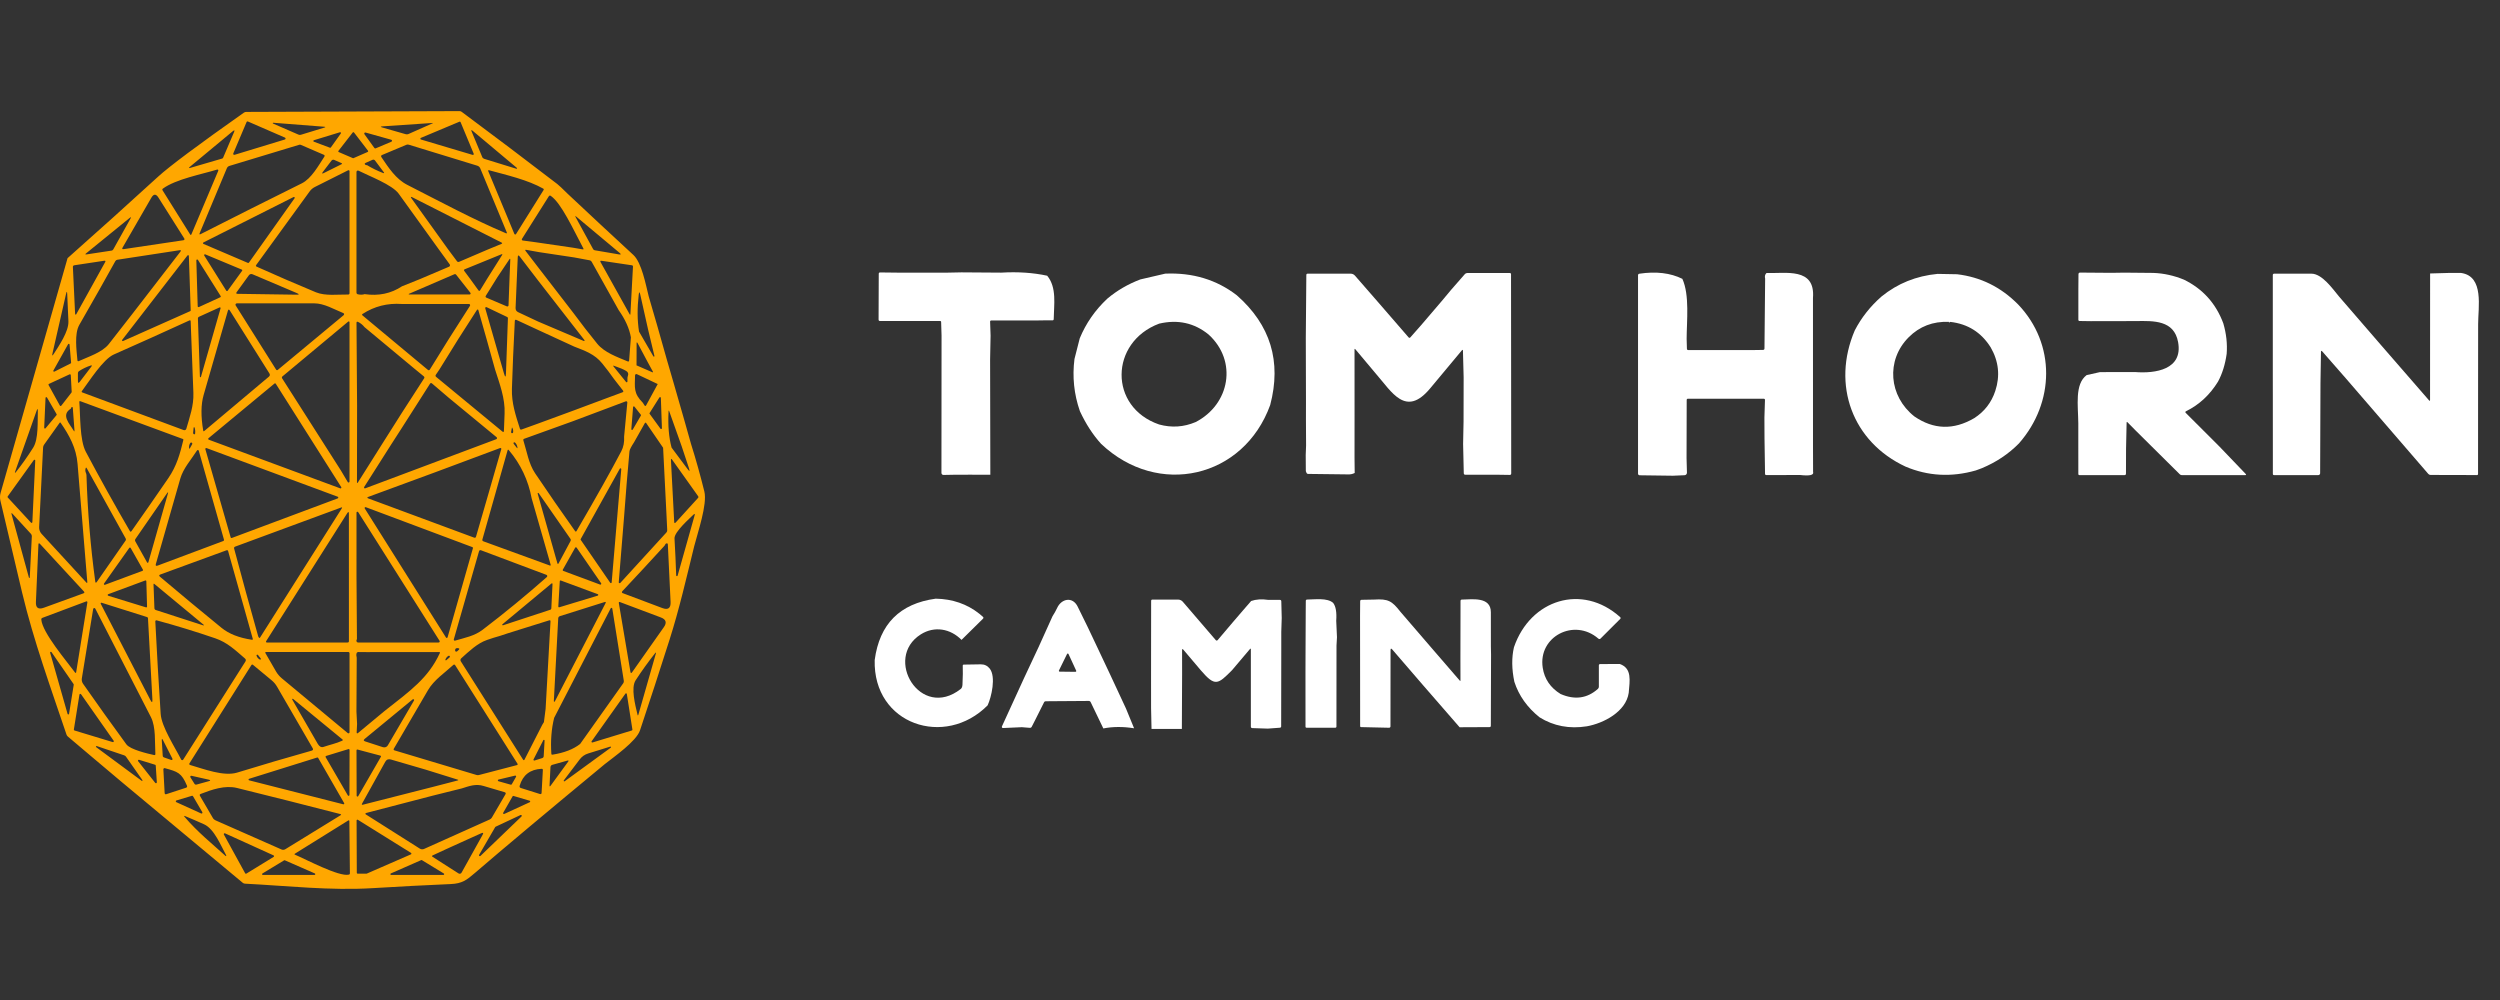
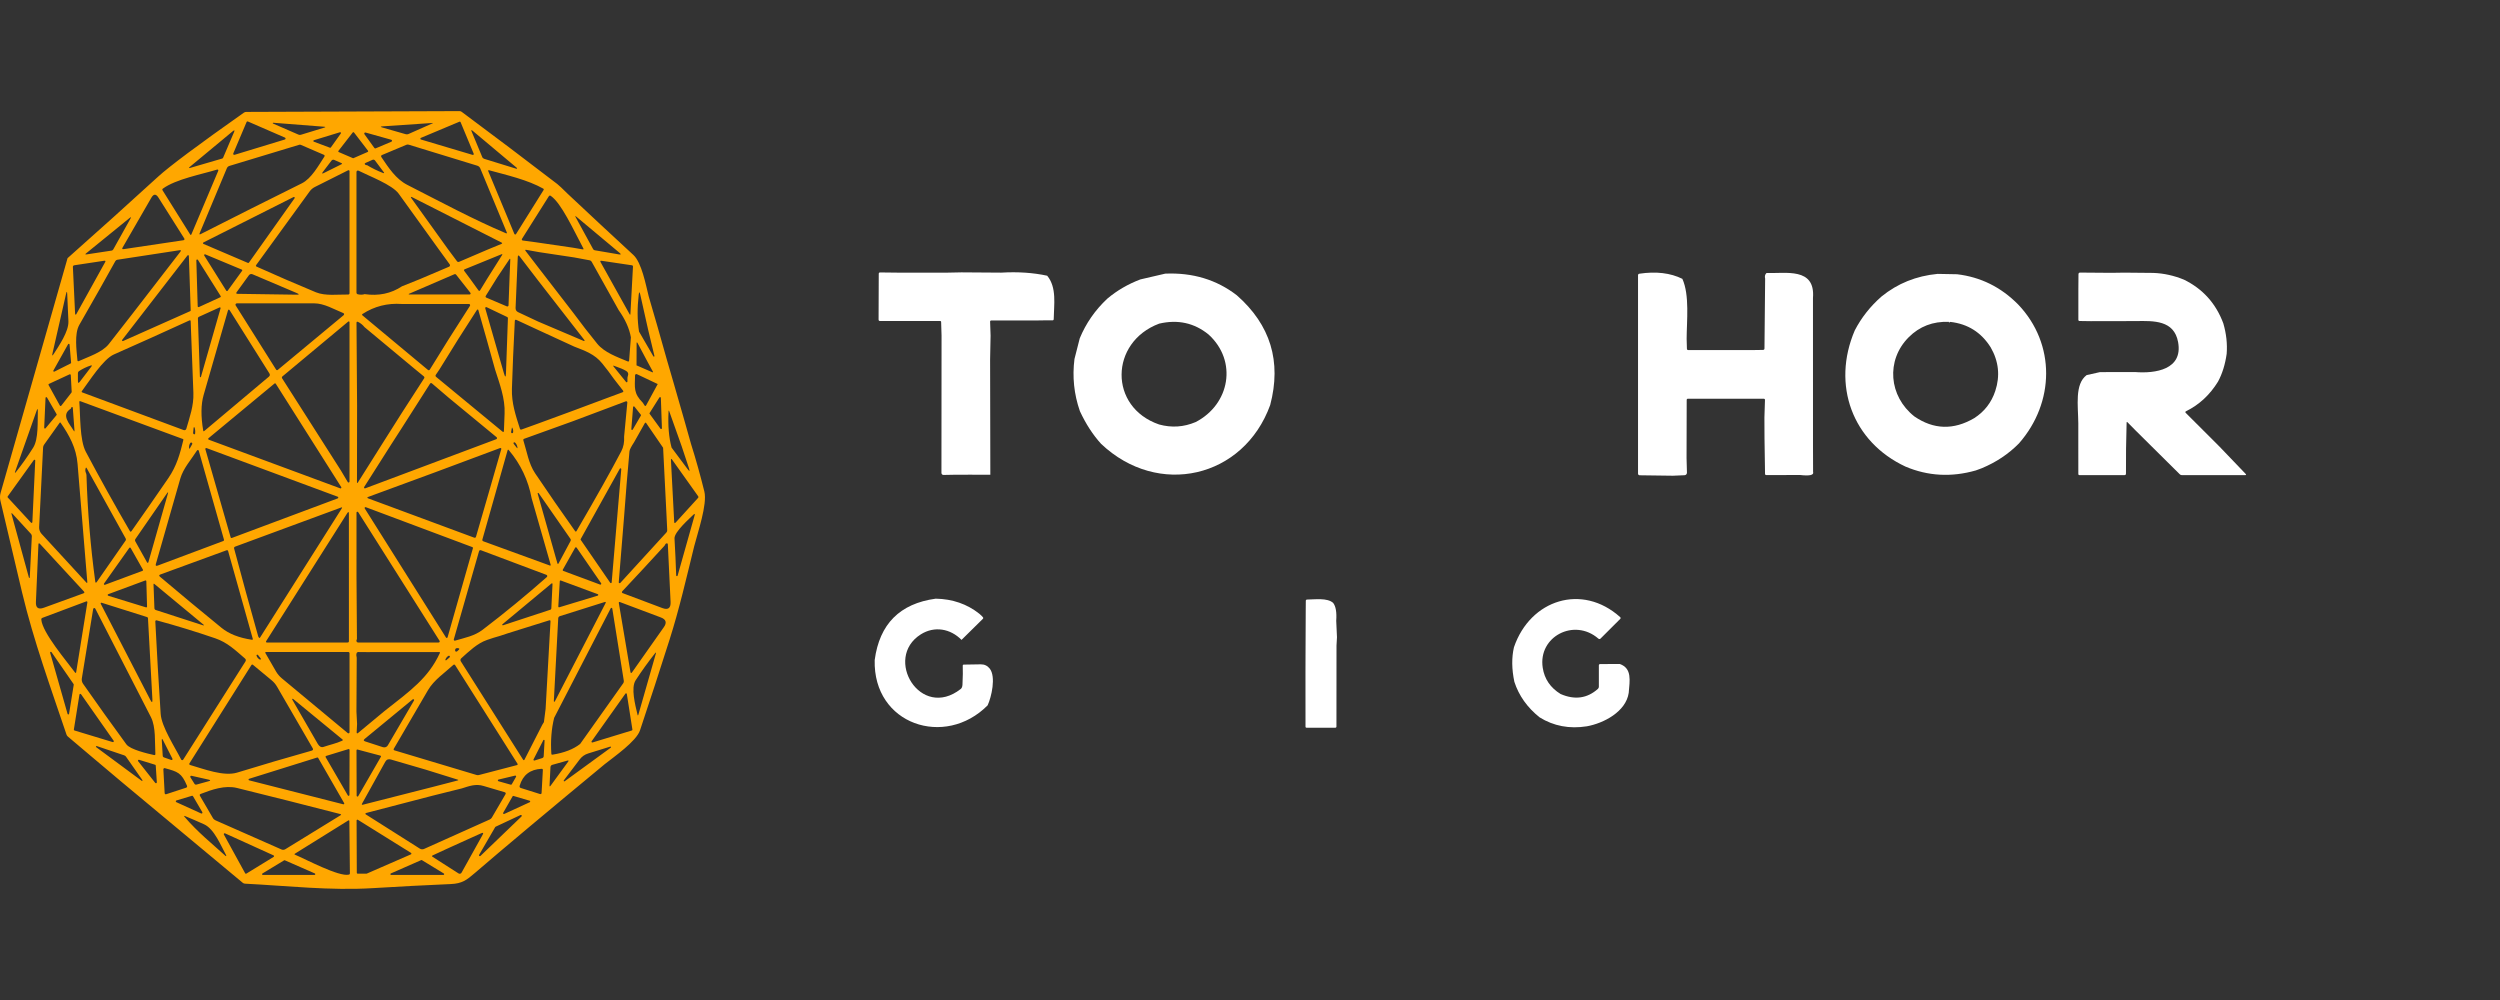
<svg xmlns="http://www.w3.org/2000/svg" width="90" height="36" viewBox="0 0 90 36" fill="none">
  <rect x="0" y="0" width="90" height="36" fill="#333333" stroke="none" />
  <path d="M20.44 6.98C21.223 7.716 22.011 8.45 22.803 9.18C23.103 9.456 23.253 10.272 23.354 10.671L23.668 11.751L24.005 12.942L24.25 13.784L24.633 15.118L24.874 15.972C25.053 16.54 25.214 17.115 25.357 17.695C25.47 18.152 25.113 19.187 24.99 19.669C24.713 20.796 24.453 21.933 24.104 23.029C23.758 24.118 23.403 25.206 23.04 26.293C22.909 26.687 22.104 27.245 21.768 27.512C19.679 29.24 18.119 30.547 17.088 31.434C16.801 31.682 16.633 31.809 16.23 31.826C15.288 31.867 14.346 31.916 13.404 31.974C11.895 32.067 10.331 31.889 8.819 31.812C8.789 31.811 8.763 31.8 8.739 31.781L4.348 28.124L3.228 27.18L2.444 26.517C2.42 26.498 2.404 26.474 2.394 26.445C1.828 24.763 1.209 23.063 0.797 21.337C0.535 20.241 0.274 19.137 0.015 18.025C-0.007 17.933 -0.005 17.836 0.021 17.745L2.432 9.294C3.535 8.316 4.619 7.34 5.686 6.365C6.095 5.991 7.126 5.221 8.779 4.056C8.805 4.038 8.834 4.029 8.864 4.029L16.544 4C16.572 4 16.597 4.008 16.619 4.025C17.774 4.883 18.921 5.749 20.061 6.624C20.122 6.671 20.249 6.79 20.44 6.98ZM10.255 5.022C10.262 5.02 10.268 5.016 10.273 5.01C10.278 5.004 10.28 4.997 10.281 4.989C10.281 4.982 10.279 4.975 10.275 4.968C10.271 4.962 10.266 4.957 10.259 4.954L8.925 4.374C8.921 4.372 8.916 4.371 8.911 4.371C8.907 4.371 8.902 4.372 8.897 4.373C8.893 4.375 8.889 4.378 8.885 4.381C8.882 4.384 8.879 4.388 8.877 4.393L8.398 5.524C8.395 5.531 8.394 5.538 8.395 5.545C8.396 5.552 8.4 5.558 8.404 5.563C8.409 5.569 8.415 5.572 8.422 5.574C8.429 5.576 8.436 5.576 8.442 5.574L10.255 5.022ZM15.153 4.963C15.147 4.966 15.142 4.97 15.138 4.976C15.135 4.981 15.133 4.988 15.133 4.995C15.134 5.001 15.136 5.007 15.14 5.013C15.145 5.018 15.15 5.021 15.157 5.023L17.014 5.576C17.02 5.578 17.026 5.578 17.032 5.577C17.038 5.575 17.043 5.572 17.047 5.567C17.051 5.563 17.054 5.557 17.055 5.551C17.056 5.545 17.055 5.539 17.053 5.533L16.581 4.397C16.578 4.39 16.571 4.384 16.564 4.381C16.556 4.378 16.548 4.378 16.54 4.381L15.153 4.963ZM9.829 4.448L10.744 4.846C10.773 4.859 10.804 4.861 10.835 4.851L11.671 4.595C11.728 4.578 11.726 4.567 11.668 4.562L9.836 4.419C9.832 4.419 9.829 4.42 9.826 4.422C9.823 4.424 9.821 4.427 9.82 4.43C9.819 4.434 9.82 4.438 9.821 4.441C9.823 4.444 9.826 4.447 9.829 4.448ZM13.764 4.59L14.605 4.831C14.639 4.841 14.672 4.839 14.704 4.825L15.58 4.436C15.581 4.435 15.582 4.434 15.583 4.433C15.584 4.432 15.584 4.43 15.584 4.429C15.583 4.428 15.582 4.426 15.582 4.426C15.58 4.425 15.579 4.425 15.578 4.426L13.768 4.549C13.689 4.555 13.688 4.568 13.764 4.59ZM18.606 6.043L17.016 4.709C16.967 4.669 16.955 4.677 16.979 4.735L17.36 5.652C17.373 5.685 17.398 5.707 17.432 5.718L18.588 6.075C18.593 6.076 18.597 6.077 18.602 6.075C18.606 6.074 18.609 6.071 18.611 6.067C18.614 6.063 18.614 6.058 18.613 6.054C18.612 6.049 18.609 6.045 18.606 6.043ZM8.033 5.676L8.425 4.757C8.457 4.684 8.442 4.673 8.381 4.723L6.813 6.024C6.81 6.026 6.808 6.029 6.808 6.033C6.807 6.036 6.808 6.04 6.809 6.043C6.811 6.046 6.814 6.048 6.817 6.05C6.82 6.051 6.824 6.051 6.827 6.05L7.998 5.708C8.015 5.703 8.026 5.693 8.033 5.676ZM12.27 4.805C12.273 4.8 12.275 4.794 12.275 4.788C12.276 4.782 12.274 4.776 12.27 4.771C12.267 4.766 12.261 4.763 12.256 4.761C12.25 4.759 12.244 4.759 12.238 4.761L11.3 5.048C11.294 5.049 11.289 5.053 11.286 5.058C11.282 5.062 11.28 5.068 11.28 5.074C11.28 5.08 11.281 5.086 11.285 5.091C11.288 5.096 11.293 5.099 11.298 5.101L11.878 5.318C11.884 5.32 11.89 5.32 11.896 5.318C11.902 5.317 11.907 5.313 11.911 5.308L12.27 4.805ZM12.184 5.431C12.182 5.434 12.18 5.438 12.179 5.443C12.178 5.447 12.178 5.452 12.179 5.456C12.18 5.46 12.182 5.464 12.185 5.468C12.188 5.471 12.192 5.474 12.196 5.475L12.704 5.693C12.708 5.694 12.712 5.695 12.716 5.695C12.72 5.695 12.725 5.694 12.728 5.692L13.237 5.47C13.241 5.468 13.244 5.465 13.247 5.462C13.249 5.459 13.251 5.455 13.252 5.451C13.253 5.446 13.254 5.442 13.253 5.438C13.252 5.434 13.25 5.43 13.248 5.426L12.744 4.769C12.741 4.765 12.738 4.762 12.733 4.761C12.73 4.759 12.725 4.758 12.721 4.758C12.716 4.758 12.712 4.759 12.708 4.761C12.704 4.762 12.701 4.765 12.698 4.769L12.184 5.431ZM14.09 5.102C14.097 5.099 14.103 5.094 14.107 5.087C14.111 5.081 14.113 5.073 14.113 5.065C14.112 5.057 14.109 5.049 14.104 5.043C14.1 5.037 14.093 5.033 14.085 5.031L13.16 4.771C13.153 4.769 13.145 4.77 13.137 4.772C13.13 4.775 13.123 4.78 13.119 4.786C13.114 4.793 13.112 4.801 13.112 4.808C13.112 4.816 13.115 4.824 13.119 4.83L13.478 5.328C13.483 5.335 13.49 5.34 13.499 5.343C13.507 5.345 13.516 5.344 13.524 5.341L14.09 5.102ZM11.651 5.569L10.83 5.215C10.811 5.207 10.79 5.206 10.771 5.212L8.261 5.972C8.24 5.978 8.221 5.989 8.204 6.003C8.188 6.018 8.175 6.036 8.167 6.056L7.189 8.392C7.17 8.438 7.182 8.449 7.226 8.427C8.436 7.812 9.649 7.203 10.866 6.6C11.21 6.43 11.471 5.953 11.674 5.644C11.697 5.61 11.69 5.585 11.651 5.569ZM14.662 6.655C15.825 7.246 17.021 7.894 18.22 8.4C18.224 8.402 18.228 8.402 18.232 8.402C18.236 8.401 18.24 8.399 18.243 8.396C18.246 8.393 18.248 8.389 18.248 8.385C18.249 8.381 18.249 8.377 18.247 8.373L17.291 6.065C17.281 6.04 17.266 6.019 17.247 6.001C17.228 5.984 17.205 5.971 17.18 5.964L14.717 5.209C14.687 5.199 14.657 5.201 14.628 5.213L13.758 5.578C13.716 5.595 13.708 5.622 13.733 5.66C13.983 6.032 14.251 6.446 14.662 6.655ZM12.287 5.869L12.03 5.756C12.014 5.749 11.996 5.747 11.979 5.752C11.962 5.756 11.947 5.766 11.936 5.78L11.627 6.185C11.578 6.25 11.589 6.264 11.662 6.227L12.288 5.916C12.322 5.9 12.322 5.884 12.287 5.869ZM13.214 5.946C13.394 6.055 13.584 6.148 13.784 6.226C13.833 6.244 13.841 6.232 13.81 6.191L13.499 5.776C13.489 5.763 13.475 5.753 13.459 5.749C13.442 5.745 13.425 5.747 13.409 5.754L13.165 5.863C13.119 5.883 13.117 5.907 13.159 5.935C13.173 5.944 13.191 5.947 13.214 5.946ZM6.893 8.431L7.858 6.147C7.86 6.142 7.861 6.135 7.86 6.129C7.859 6.123 7.856 6.117 7.852 6.113C7.848 6.108 7.842 6.105 7.836 6.103C7.83 6.102 7.824 6.102 7.818 6.104C7.254 6.277 6.333 6.448 5.864 6.79C5.841 6.806 5.838 6.826 5.852 6.851L6.843 8.436C6.862 8.467 6.879 8.465 6.893 8.431ZM9.24 9.6C9.952 9.92 10.663 10.228 11.372 10.522C11.712 10.663 12.171 10.597 12.534 10.603C12.541 10.603 12.547 10.602 12.553 10.6C12.559 10.598 12.564 10.594 12.569 10.59C12.573 10.585 12.576 10.58 12.579 10.574C12.581 10.569 12.583 10.562 12.583 10.556V6.161C12.583 6.155 12.581 6.149 12.578 6.144C12.575 6.139 12.571 6.135 12.566 6.132C12.561 6.129 12.556 6.127 12.55 6.127C12.544 6.126 12.538 6.128 12.533 6.13L11.332 6.733C11.259 6.77 11.198 6.822 11.149 6.889L9.224 9.539C9.204 9.566 9.21 9.586 9.24 9.6ZM19.56 6.792C19 6.475 18.24 6.302 17.615 6.131C17.576 6.12 17.565 6.133 17.581 6.171L18.517 8.421C18.519 8.427 18.523 8.432 18.528 8.436C18.533 8.44 18.539 8.442 18.545 8.442C18.552 8.443 18.558 8.442 18.564 8.439C18.569 8.436 18.574 8.432 18.577 8.427L19.571 6.837C19.582 6.818 19.578 6.803 19.56 6.792ZM13.127 10.589C13.631 10.662 14.08 10.567 14.473 10.306L15.114 10.049L16.167 9.601C16.175 9.598 16.181 9.593 16.187 9.586C16.192 9.58 16.196 9.573 16.198 9.565C16.2 9.557 16.201 9.549 16.199 9.541C16.198 9.533 16.195 9.525 16.19 9.518L15.775 8.947C15.301 8.283 14.827 7.625 14.354 6.974C14.115 6.646 13.29 6.34 12.908 6.145C12.9 6.141 12.892 6.139 12.883 6.139C12.874 6.139 12.865 6.142 12.857 6.147C12.85 6.151 12.844 6.158 12.839 6.166C12.835 6.173 12.833 6.182 12.833 6.191V10.534C12.833 10.548 12.838 10.562 12.846 10.573C12.855 10.584 12.867 10.591 12.881 10.594C12.973 10.615 13.054 10.613 13.127 10.589ZM5.449 7.117L4.414 8.911C4.387 8.957 4.4 8.977 4.453 8.969L6.607 8.648C6.614 8.647 6.62 8.644 6.625 8.64C6.631 8.636 6.635 8.631 6.638 8.625C6.64 8.619 6.642 8.612 6.641 8.606C6.641 8.599 6.639 8.592 6.635 8.587L5.703 7.112C5.616 6.974 5.531 6.976 5.449 7.117ZM19.286 8.721L20.633 8.918L20.974 8.977C21.007 8.982 21.016 8.97 21 8.941C20.628 8.24 20.21 7.321 19.831 7.053C19.801 7.032 19.776 7.037 19.756 7.068L18.79 8.6C18.787 8.606 18.785 8.612 18.785 8.619C18.785 8.625 18.786 8.631 18.788 8.637C18.791 8.643 18.795 8.648 18.8 8.651C18.805 8.655 18.811 8.657 18.817 8.658L19.286 8.721ZM7.323 8.728C7.318 8.73 7.314 8.734 7.311 8.739C7.308 8.744 7.307 8.749 7.307 8.755C7.307 8.76 7.309 8.766 7.312 8.77C7.315 8.775 7.319 8.778 7.325 8.781L8.925 9.465C8.932 9.467 8.938 9.468 8.945 9.466C8.951 9.464 8.957 9.46 8.961 9.455L10.605 7.137C10.609 7.132 10.611 7.125 10.611 7.119C10.611 7.112 10.608 7.106 10.604 7.101C10.599 7.096 10.594 7.092 10.587 7.091C10.581 7.09 10.574 7.091 10.568 7.094L7.323 8.728ZM16.128 8.971L16.451 9.404C16.472 9.431 16.499 9.438 16.531 9.424L17.551 8.987L18.05 8.781C18.087 8.765 18.088 8.748 18.052 8.73L14.849 7.105C14.784 7.072 14.773 7.085 14.816 7.144L16.128 8.971ZM20.752 7.804C20.707 7.765 20.698 7.772 20.727 7.825L21.349 8.962C21.355 8.975 21.365 8.986 21.377 8.994C21.389 9.003 21.403 9.008 21.418 9.011L22.287 9.159C22.358 9.171 22.366 9.154 22.311 9.108L20.752 7.804ZM4.077 8.98L4.695 7.873C4.729 7.813 4.719 7.805 4.665 7.848L3.102 9.119C3.059 9.153 3.065 9.166 3.119 9.158L4.015 9.022C4.028 9.021 4.04 9.016 4.051 9.008C4.062 9.001 4.07 8.991 4.077 8.98ZM19.354 9.598L20.65 11.277C20.919 11.642 21.202 12.006 21.498 12.371C21.759 12.693 22.22 12.851 22.592 13.009C22.627 13.024 22.646 13.013 22.649 12.974L22.712 12.143C22.656 11.824 22.509 11.498 22.272 11.164L21.3 9.423C21.284 9.394 21.26 9.377 21.227 9.371L20.664 9.266L19.408 9.077L18.951 8.995C18.905 8.987 18.896 9.002 18.925 9.039L19.354 9.598ZM3.584 10.417C3.337 10.844 3.094 11.271 2.854 11.698C2.672 12.022 2.756 12.606 2.787 12.967C2.79 13.002 2.808 13.013 2.84 12.998C3.183 12.842 3.679 12.686 3.916 12.388C4.18 12.055 4.459 11.698 4.752 11.317L6.494 9.061C6.528 9.018 6.518 9 6.463 9.008L4.224 9.351C4.209 9.353 4.195 9.359 4.182 9.367C4.17 9.376 4.159 9.388 4.152 9.401L3.584 10.417ZM8.715 9.75C8.718 9.746 8.72 9.742 8.721 9.738C8.721 9.733 8.721 9.729 8.72 9.724C8.719 9.72 8.717 9.716 8.714 9.712C8.711 9.709 8.707 9.706 8.703 9.705L7.39 9.157C7.384 9.155 7.378 9.154 7.371 9.155C7.365 9.157 7.359 9.16 7.355 9.165C7.351 9.17 7.349 9.176 7.348 9.183C7.348 9.189 7.349 9.195 7.353 9.201L8.146 10.465C8.149 10.469 8.152 10.473 8.157 10.475C8.161 10.477 8.166 10.479 8.171 10.479C8.176 10.479 8.181 10.478 8.185 10.476C8.189 10.473 8.193 10.47 8.196 10.466L8.715 9.75ZM16.926 10.04L17.223 10.451C17.245 10.481 17.266 10.48 17.285 10.449L17.534 10.041L18.073 9.185C18.095 9.15 18.087 9.14 18.048 9.156L16.732 9.693C16.7 9.706 16.694 9.727 16.715 9.756L16.926 10.04ZM6.799 9.212C6.799 9.206 6.797 9.201 6.793 9.196C6.79 9.192 6.785 9.188 6.78 9.187C6.774 9.185 6.769 9.185 6.763 9.187C6.758 9.188 6.753 9.192 6.75 9.196L4.399 12.235C4.395 12.24 4.393 12.246 4.393 12.252C4.393 12.258 4.395 12.264 4.398 12.269C4.402 12.274 4.408 12.277 4.413 12.279C4.419 12.28 4.426 12.279 4.431 12.277L6.85 11.2C6.855 11.198 6.859 11.194 6.861 11.19C6.864 11.185 6.865 11.18 6.865 11.174L6.799 9.212ZM19.368 11.574L21.017 12.276C21.021 12.278 21.026 12.278 21.03 12.277C21.034 12.276 21.038 12.273 21.041 12.27C21.044 12.266 21.045 12.262 21.045 12.257C21.045 12.253 21.043 12.248 21.041 12.245L19.362 10.086L18.712 9.237C18.667 9.178 18.642 9.186 18.639 9.261L18.561 11.084C18.558 11.157 18.589 11.209 18.655 11.239L19.368 11.574ZM17.904 9.982L17.491 10.646C17.471 10.679 17.479 10.703 17.514 10.718L18.248 11.03C18.254 11.033 18.261 11.034 18.268 11.033C18.275 11.033 18.281 11.031 18.287 11.027C18.293 11.023 18.298 11.018 18.301 11.012C18.305 11.006 18.307 10.999 18.307 10.992L18.345 9.972L18.37 9.353C18.372 9.307 18.36 9.303 18.334 9.341L17.904 9.982ZM7.117 11.025C7.117 11.03 7.119 11.036 7.121 11.04C7.124 11.045 7.128 11.049 7.132 11.051C7.136 11.054 7.142 11.056 7.147 11.056C7.152 11.056 7.157 11.055 7.162 11.053L7.93 10.701C7.934 10.7 7.938 10.697 7.941 10.694C7.943 10.69 7.946 10.686 7.947 10.682C7.948 10.678 7.948 10.673 7.948 10.669C7.947 10.665 7.945 10.661 7.943 10.657L7.125 9.355C7.122 9.35 7.116 9.345 7.11 9.343C7.104 9.34 7.097 9.34 7.09 9.342C7.084 9.344 7.078 9.348 7.074 9.354C7.07 9.359 7.068 9.366 7.068 9.373L7.117 11.025ZM22.695 11.301L22.787 9.6C22.789 9.571 22.775 9.554 22.747 9.55L21.656 9.388C21.611 9.381 21.599 9.398 21.622 9.439L22.664 11.308C22.682 11.34 22.692 11.338 22.695 11.301ZM2.744 11.315L3.786 9.435C3.807 9.397 3.796 9.381 3.752 9.387L2.678 9.549C2.641 9.555 2.623 9.576 2.624 9.614L2.704 11.305C2.704 11.309 2.706 11.314 2.709 11.318C2.712 11.321 2.716 11.324 2.721 11.325C2.726 11.326 2.73 11.326 2.734 11.324C2.739 11.322 2.742 11.319 2.744 11.315ZM16.352 9.875L14.722 10.578C14.719 10.579 14.717 10.581 14.716 10.584C14.714 10.586 14.714 10.589 14.714 10.592C14.715 10.595 14.716 10.598 14.719 10.599C14.721 10.601 14.724 10.602 14.726 10.601H16.907C16.913 10.601 16.92 10.599 16.926 10.596C16.932 10.592 16.936 10.587 16.939 10.581C16.942 10.575 16.943 10.568 16.942 10.561C16.942 10.554 16.939 10.548 16.935 10.542L16.424 9.893C16.405 9.868 16.381 9.862 16.352 9.875ZM10.684 10.55L9.089 9.873C9.067 9.863 9.042 9.862 9.019 9.868C8.995 9.875 8.975 9.889 8.961 9.908L8.522 10.514C8.491 10.556 8.502 10.577 8.553 10.578L10.673 10.609C10.776 10.611 10.78 10.591 10.684 10.55ZM2.377 10.583L1.891 12.715C1.867 12.817 1.883 12.824 1.939 12.735C2.122 12.445 2.478 11.932 2.463 11.568C2.449 11.224 2.435 10.897 2.42 10.587C2.416 10.48 2.401 10.478 2.377 10.583ZM23.005 11.937L23.52 12.826C23.522 12.831 23.526 12.835 23.531 12.838C23.536 12.84 23.542 12.84 23.547 12.838C23.552 12.836 23.556 12.832 23.559 12.827C23.561 12.822 23.561 12.816 23.559 12.811L23.332 11.866L23.049 10.604C23.024 10.499 23.006 10.5 22.994 10.607C22.938 11.087 22.941 11.53 23.005 11.937ZM12.361 11.272C12.021 11.134 11.672 10.921 11.308 10.92C10.379 10.919 9.452 10.919 8.526 10.921C8.517 10.921 8.509 10.923 8.501 10.928C8.493 10.932 8.487 10.938 8.483 10.946C8.478 10.954 8.476 10.962 8.477 10.971C8.477 10.98 8.48 10.988 8.484 10.995L9.941 13.308C9.944 13.313 9.948 13.317 9.953 13.32C9.957 13.323 9.962 13.325 9.968 13.326C9.973 13.326 9.979 13.326 9.984 13.325C9.989 13.323 9.994 13.321 9.999 13.317L12.373 11.345C12.378 11.34 12.383 11.334 12.385 11.327C12.388 11.32 12.389 11.312 12.387 11.305C12.386 11.297 12.383 11.29 12.379 11.285C12.374 11.279 12.368 11.274 12.361 11.272ZM16.137 12.235L16.918 11.011C16.923 11.004 16.925 10.997 16.925 10.989C16.926 10.981 16.924 10.973 16.92 10.966C16.916 10.959 16.911 10.954 16.904 10.95C16.898 10.946 16.89 10.944 16.882 10.943H14.46C13.946 10.908 13.477 11.027 13.054 11.301C13.028 11.318 13.027 11.336 13.05 11.355L15.401 13.313C15.43 13.338 15.455 13.334 15.476 13.301L16.137 12.235ZM7.235 13.564L7.941 11.098C7.943 11.093 7.942 11.088 7.941 11.083C7.94 11.079 7.937 11.074 7.933 11.071C7.929 11.068 7.924 11.066 7.919 11.065C7.915 11.064 7.909 11.065 7.905 11.067L7.168 11.402C7.138 11.415 7.124 11.438 7.125 11.47L7.196 13.559C7.196 13.564 7.197 13.569 7.2 13.573C7.204 13.577 7.208 13.58 7.213 13.581C7.218 13.581 7.223 13.58 7.227 13.577C7.231 13.573 7.234 13.569 7.235 13.564ZM18.26 11.413L17.517 11.058C17.511 11.055 17.504 11.054 17.497 11.055C17.491 11.056 17.485 11.058 17.48 11.063C17.474 11.067 17.471 11.073 17.469 11.079C17.467 11.086 17.467 11.092 17.469 11.099L18.143 13.444C18.186 13.593 18.21 13.59 18.215 13.435L18.285 11.455C18.286 11.446 18.284 11.437 18.279 11.43C18.274 11.423 18.268 11.417 18.26 11.413ZM8.203 11.19C7.906 12.218 7.615 13.228 7.331 14.219C7.233 14.559 7.228 14.986 7.316 15.501C7.32 15.528 7.333 15.533 7.355 15.515L9.678 13.562C9.72 13.527 9.726 13.486 9.697 13.441L8.275 11.18C8.244 11.13 8.22 11.133 8.203 11.19ZM16.495 12.211L15.822 13.297L15.691 13.491C15.671 13.521 15.675 13.547 15.703 13.57L18.087 15.536C18.121 15.564 18.139 15.555 18.141 15.511C18.147 15.303 18.155 15.096 18.165 14.891C18.19 14.347 17.985 13.814 17.823 13.304L17.519 12.215L17.22 11.162C17.218 11.157 17.215 11.153 17.212 11.149C17.208 11.146 17.203 11.144 17.198 11.143C17.193 11.142 17.188 11.143 17.183 11.145C17.179 11.147 17.175 11.15 17.172 11.154L16.495 12.211ZM2.959 14.126L6.613 15.483C6.623 15.486 6.633 15.488 6.642 15.487C6.652 15.487 6.662 15.484 6.671 15.48C6.68 15.475 6.687 15.469 6.694 15.461C6.7 15.454 6.704 15.445 6.707 15.436C6.831 15.005 6.978 14.608 6.962 14.147C6.932 13.291 6.9 12.431 6.864 11.566C6.863 11.533 6.847 11.523 6.816 11.537C5.913 11.951 5.006 12.36 4.097 12.762C3.71 12.933 3.208 13.732 2.946 14.082C2.943 14.086 2.942 14.09 2.941 14.094C2.94 14.099 2.94 14.103 2.941 14.107C2.943 14.112 2.945 14.115 2.948 14.119C2.951 14.122 2.955 14.124 2.959 14.126ZM19.352 15.255L20.66 14.774L21.871 14.322L22.407 14.124C22.444 14.11 22.45 14.088 22.426 14.058L22.103 13.643C21.971 13.455 21.83 13.268 21.68 13.084C21.406 12.746 21.066 12.632 20.671 12.477L19.353 11.87L18.596 11.519C18.556 11.501 18.535 11.514 18.533 11.557C18.487 12.442 18.452 13.255 18.429 13.996C18.414 14.514 18.564 14.95 18.716 15.431C18.726 15.463 18.747 15.473 18.778 15.462L19.352 15.255ZM12.272 16.937L12.52 17.355C12.523 17.361 12.529 17.366 12.536 17.369C12.542 17.372 12.55 17.372 12.557 17.37C12.564 17.368 12.57 17.364 12.575 17.358C12.579 17.352 12.582 17.345 12.582 17.337V15.171V11.598C12.582 11.593 12.58 11.588 12.578 11.583C12.575 11.579 12.571 11.575 12.566 11.573C12.561 11.571 12.556 11.57 12.55 11.571C12.545 11.572 12.54 11.574 12.536 11.577L10.166 13.552C10.156 13.56 10.15 13.571 10.148 13.584C10.147 13.596 10.149 13.609 10.156 13.619L12.272 16.937ZM12.855 14.603L12.851 17.356C12.851 17.398 12.863 17.401 12.886 17.366L13.741 16.009L14.479 14.843L15.268 13.621C15.285 13.594 15.281 13.57 15.256 13.548L14.905 13.26L13.123 11.777C13.054 11.692 12.976 11.629 12.89 11.589C12.852 11.572 12.834 11.583 12.834 11.625L12.855 14.603ZM22.915 13.153L23.475 13.397C23.509 13.412 23.517 13.403 23.5 13.371L23.321 13.043L22.957 12.359C22.931 12.31 22.918 12.313 22.918 12.368L22.915 13.153ZM2.504 12.403C2.503 12.397 2.501 12.392 2.497 12.387C2.493 12.383 2.488 12.38 2.482 12.378C2.476 12.377 2.47 12.378 2.464 12.38C2.459 12.383 2.454 12.387 2.451 12.392L1.922 13.339C1.919 13.344 1.918 13.351 1.918 13.357C1.919 13.363 1.922 13.368 1.926 13.373C1.93 13.377 1.936 13.38 1.942 13.381C1.948 13.382 1.954 13.381 1.959 13.378L2.544 13.084C2.549 13.081 2.553 13.077 2.556 13.072C2.559 13.067 2.56 13.062 2.56 13.056L2.504 12.403ZM2.875 13.741L3.287 13.201C3.322 13.157 3.312 13.143 3.258 13.161C3.113 13.209 2.976 13.275 2.848 13.359C2.819 13.378 2.805 13.404 2.805 13.438V13.717C2.805 13.794 2.828 13.802 2.875 13.741ZM22.602 13.539C22.633 13.458 22.613 13.396 22.542 13.354C22.449 13.297 22.303 13.236 22.105 13.169C22.071 13.158 22.066 13.165 22.087 13.193L22.538 13.751C22.542 13.756 22.547 13.759 22.552 13.761C22.558 13.763 22.564 13.762 22.569 13.761C22.575 13.759 22.58 13.755 22.583 13.75C22.586 13.745 22.588 13.74 22.588 13.734V13.618C22.588 13.591 22.592 13.565 22.602 13.539ZM2.156 14.602C2.158 14.606 2.162 14.61 2.166 14.612C2.17 14.615 2.175 14.617 2.18 14.617C2.185 14.617 2.19 14.616 2.194 14.614C2.199 14.612 2.203 14.609 2.206 14.605L2.575 14.13C2.579 14.125 2.582 14.118 2.581 14.11L2.548 13.503C2.548 13.498 2.546 13.493 2.544 13.489C2.541 13.484 2.538 13.481 2.533 13.478C2.529 13.476 2.524 13.474 2.519 13.474C2.514 13.473 2.509 13.474 2.505 13.476L1.763 13.82C1.759 13.822 1.756 13.825 1.753 13.828C1.75 13.831 1.748 13.834 1.747 13.838C1.746 13.842 1.745 13.846 1.745 13.85C1.746 13.854 1.747 13.858 1.749 13.862L2.156 14.602ZM23.142 14.499L23.2 14.59C23.222 14.626 23.243 14.625 23.263 14.588L23.678 13.826L22.928 13.47C22.921 13.467 22.913 13.466 22.905 13.466C22.898 13.466 22.89 13.469 22.884 13.473C22.877 13.477 22.872 13.483 22.868 13.489C22.864 13.496 22.862 13.503 22.862 13.511C22.852 13.96 22.803 14.16 23.142 14.499ZM15.186 14.277L14.446 15.437L14.077 16.01L13.11 17.532C13.107 17.538 13.105 17.545 13.105 17.552C13.105 17.559 13.108 17.565 13.112 17.571C13.116 17.576 13.122 17.58 13.129 17.582C13.135 17.583 13.142 17.583 13.148 17.58L17.864 15.812C17.872 15.809 17.878 15.805 17.883 15.799C17.887 15.793 17.891 15.786 17.892 15.779C17.893 15.771 17.893 15.764 17.89 15.757C17.887 15.749 17.883 15.743 17.877 15.739L16.158 14.322L15.554 13.806C15.524 13.78 15.499 13.784 15.478 13.817L15.186 14.277ZM7.506 15.776C7.501 15.779 7.498 15.784 7.496 15.789C7.495 15.794 7.494 15.8 7.495 15.805C7.496 15.81 7.498 15.815 7.502 15.819C7.505 15.823 7.51 15.827 7.515 15.829L12.249 17.581C12.255 17.583 12.261 17.584 12.268 17.582C12.274 17.58 12.279 17.576 12.283 17.571C12.287 17.566 12.289 17.56 12.29 17.554C12.29 17.547 12.289 17.541 12.285 17.536L9.928 13.815C9.925 13.811 9.922 13.808 9.919 13.805C9.915 13.803 9.911 13.801 9.906 13.8C9.902 13.8 9.897 13.8 9.893 13.801C9.889 13.803 9.885 13.805 9.881 13.808L7.506 15.776ZM1.692 14.311C1.689 14.306 1.684 14.302 1.679 14.299C1.673 14.297 1.667 14.296 1.661 14.298C1.655 14.299 1.649 14.303 1.645 14.307C1.642 14.312 1.639 14.318 1.639 14.324L1.591 15.398C1.591 15.404 1.592 15.41 1.595 15.415C1.599 15.42 1.603 15.424 1.609 15.426C1.615 15.428 1.621 15.428 1.626 15.427C1.632 15.425 1.637 15.422 1.641 15.417L2.036 14.943C2.039 14.938 2.042 14.933 2.042 14.927C2.043 14.921 2.041 14.915 2.038 14.91L1.692 14.311ZM23.778 15.435C23.782 15.44 23.787 15.443 23.792 15.445C23.798 15.447 23.804 15.447 23.81 15.445C23.816 15.443 23.821 15.439 23.824 15.434C23.827 15.429 23.829 15.423 23.829 15.417L23.791 14.322C23.791 14.316 23.788 14.31 23.785 14.305C23.781 14.301 23.776 14.297 23.77 14.296C23.764 14.294 23.758 14.295 23.753 14.297C23.747 14.299 23.742 14.303 23.739 14.308L23.386 14.868C23.383 14.873 23.382 14.879 23.382 14.884C23.383 14.89 23.384 14.895 23.388 14.9L23.778 15.435ZM6.586 15.805L2.897 14.445C2.867 14.434 2.854 14.444 2.856 14.476C2.895 14.955 2.866 15.844 3.09 16.265C3.597 17.221 4.125 18.172 4.674 19.116C4.693 19.149 4.713 19.15 4.735 19.119C5.181 18.487 5.623 17.851 6.06 17.213C6.363 16.77 6.481 16.337 6.602 15.835C6.603 15.829 6.602 15.822 6.599 15.817C6.597 15.812 6.592 15.807 6.586 15.805ZM21.867 14.697L20.623 15.164L19.344 15.625L18.873 15.795C18.843 15.806 18.832 15.826 18.842 15.857C18.967 16.254 19.03 16.691 19.265 17.04C19.733 17.735 20.212 18.428 20.703 19.119C20.722 19.145 20.739 19.144 20.756 19.116C21.461 17.906 21.998 16.949 22.366 16.246C22.446 16.094 22.48 15.917 22.468 15.717L22.584 14.492C22.585 14.484 22.584 14.477 22.581 14.471C22.578 14.464 22.574 14.458 22.568 14.454C22.562 14.45 22.556 14.447 22.549 14.446C22.541 14.445 22.534 14.445 22.528 14.448L21.867 14.697ZM22.84 14.639C22.836 14.635 22.831 14.632 22.826 14.63C22.821 14.629 22.816 14.629 22.811 14.63C22.805 14.632 22.801 14.635 22.797 14.639C22.794 14.643 22.792 14.648 22.791 14.653L22.728 15.449C22.727 15.455 22.729 15.461 22.732 15.466C22.736 15.471 22.741 15.475 22.746 15.477C22.752 15.478 22.758 15.478 22.764 15.476C22.77 15.474 22.774 15.471 22.778 15.466L23.072 14.961C23.075 14.956 23.076 14.95 23.076 14.945C23.075 14.939 23.073 14.934 23.07 14.93L22.84 14.639ZM2.55 14.712C2.18 14.941 2.509 15.257 2.65 15.5C2.674 15.541 2.684 15.538 2.681 15.491L2.621 14.684C2.619 14.652 2.603 14.644 2.575 14.662C2.561 14.67 2.553 14.687 2.55 14.712ZM1.313 14.8L0.537 16.999C0.536 17.002 0.536 17.006 0.537 17.008C0.538 17.011 0.54 17.014 0.543 17.015C0.546 17.017 0.549 17.017 0.552 17.017C0.556 17.016 0.558 17.014 0.56 17.012C0.788 16.725 1 16.425 1.196 16.113C1.392 15.8 1.349 15.162 1.362 14.81C1.365 14.7 1.349 14.697 1.313 14.8ZM24.177 16.114L24.751 16.884C24.824 16.981 24.841 16.973 24.803 16.857L24.538 16.059L24.094 14.81C24.079 14.769 24.071 14.77 24.068 14.814C24.042 15.312 24.078 15.745 24.177 16.114ZM2.15 15.216L1.585 16.011C1.564 16.041 1.553 16.074 1.551 16.111L1.409 18.978C1.407 19.022 1.414 19.066 1.429 19.107C1.444 19.148 1.467 19.186 1.496 19.218L3.104 20.966C3.133 20.998 3.146 20.992 3.143 20.948C3.028 19.532 2.911 18.116 2.792 16.698C2.745 16.124 2.495 15.669 2.18 15.216C2.179 15.214 2.176 15.212 2.174 15.211C2.171 15.209 2.168 15.209 2.165 15.209C2.162 15.209 2.159 15.209 2.157 15.211C2.154 15.212 2.152 15.214 2.15 15.216ZM22.825 15.924C22.721 16.082 22.667 16.189 22.661 16.246C22.59 17.016 22.527 17.788 22.47 18.561L22.275 20.96C22.274 20.967 22.276 20.974 22.279 20.979C22.283 20.985 22.288 20.989 22.294 20.992C22.3 20.995 22.307 20.996 22.314 20.994C22.32 20.993 22.326 20.99 22.331 20.985L23.99 19.17C24.011 19.147 24.021 19.119 24.02 19.087L23.997 18.602L23.872 16.119L23.267 15.236C23.248 15.207 23.229 15.208 23.212 15.237L22.825 15.924ZM6.952 15.587C6.951 15.596 6.954 15.607 6.96 15.615C6.966 15.624 6.975 15.631 6.984 15.634C6.993 15.637 7.002 15.636 7.01 15.632C7.017 15.627 7.022 15.62 7.024 15.61C7.033 15.538 7.028 15.466 7.007 15.395C7.006 15.39 7.003 15.387 7 15.384C6.996 15.382 6.991 15.381 6.987 15.381C6.983 15.382 6.979 15.384 6.975 15.387C6.972 15.39 6.97 15.394 6.97 15.398L6.952 15.587ZM18.399 15.555C18.398 15.564 18.4 15.573 18.405 15.581C18.41 15.588 18.418 15.594 18.427 15.596C18.436 15.598 18.446 15.596 18.454 15.591C18.462 15.587 18.468 15.579 18.47 15.57C18.483 15.516 18.474 15.458 18.442 15.398C18.435 15.386 18.431 15.386 18.428 15.401L18.399 15.555ZM6.851 15.947C6.815 16.001 6.8 16.061 6.806 16.126C6.81 16.162 6.821 16.165 6.839 16.132L6.92 15.989C6.924 15.98 6.925 15.97 6.922 15.961C6.919 15.951 6.913 15.943 6.904 15.938C6.896 15.932 6.886 15.93 6.876 15.932C6.866 15.934 6.857 15.939 6.851 15.947ZM18.492 15.977L18.598 16.113C18.624 16.146 18.633 16.142 18.627 16.101C18.616 16.033 18.587 15.977 18.541 15.932C18.535 15.926 18.527 15.922 18.519 15.922C18.51 15.922 18.502 15.925 18.496 15.93C18.489 15.936 18.485 15.944 18.485 15.953C18.484 15.961 18.487 15.97 18.492 15.977ZM12.158 17.942C12.164 17.94 12.169 17.936 12.173 17.931C12.177 17.925 12.179 17.919 12.179 17.912C12.179 17.906 12.177 17.899 12.173 17.894C12.169 17.889 12.164 17.884 12.158 17.882L7.435 16.131C7.429 16.129 7.423 16.129 7.417 16.13C7.411 16.131 7.406 16.134 7.402 16.138C7.397 16.142 7.394 16.147 7.392 16.153C7.391 16.159 7.391 16.165 7.393 16.171L8.304 19.346C8.305 19.35 8.307 19.354 8.31 19.357C8.313 19.36 8.316 19.363 8.32 19.365C8.324 19.367 8.328 19.368 8.332 19.368C8.337 19.369 8.341 19.368 8.345 19.367L12.158 17.942ZM15.679 16.997L13.263 17.886C13.21 17.905 13.21 17.925 13.263 17.945L17.066 19.354C17.102 19.368 17.126 19.356 17.137 19.319L17.593 17.743L18.046 16.169C18.048 16.163 18.048 16.157 18.047 16.151C18.045 16.145 18.042 16.14 18.037 16.136C18.033 16.132 18.027 16.129 18.021 16.128C18.015 16.127 18.009 16.128 18.003 16.13L15.679 16.997ZM17.792 17.917L17.367 19.417C17.357 19.452 17.369 19.476 17.403 19.488L19.786 20.356C19.82 20.368 19.831 20.358 19.822 20.324L19.14 17.942C19.019 17.29 18.745 16.711 18.319 16.206C18.297 16.179 18.282 16.183 18.272 16.216L17.792 17.917ZM7.094 16.215C6.883 16.547 6.598 16.856 6.49 17.232C6.199 18.243 5.906 19.267 5.611 20.304C5.594 20.364 5.615 20.384 5.674 20.362L8.035 19.478C8.06 19.468 8.07 19.45 8.062 19.424L7.155 16.224C7.153 16.218 7.149 16.213 7.144 16.209C7.14 16.204 7.134 16.202 7.127 16.201C7.121 16.2 7.115 16.201 7.109 16.203C7.103 16.206 7.098 16.21 7.094 16.215ZM24.33 18.805L25.129 17.926C25.146 17.907 25.148 17.886 25.133 17.864L24.199 16.551C24.166 16.505 24.151 16.51 24.154 16.566L24.271 18.785C24.274 18.838 24.294 18.845 24.33 18.805ZM1.269 16.579C1.269 16.573 1.267 16.567 1.264 16.562C1.26 16.557 1.255 16.553 1.25 16.552C1.244 16.55 1.238 16.55 1.232 16.551C1.226 16.553 1.222 16.557 1.218 16.562L0.277 17.871C0.273 17.877 0.27 17.883 0.271 17.89C0.271 17.897 0.274 17.903 0.278 17.908L1.117 18.816C1.121 18.819 1.126 18.822 1.131 18.823C1.136 18.824 1.142 18.824 1.147 18.822C1.152 18.82 1.156 18.817 1.159 18.813C1.163 18.809 1.165 18.804 1.165 18.798L1.269 16.579ZM3.487 20.947L4.521 19.461C4.529 19.45 4.533 19.438 4.534 19.424C4.534 19.411 4.531 19.398 4.525 19.387L3.122 16.854C3.105 16.825 3.093 16.827 3.083 16.858C3.065 16.915 3.068 16.97 3.093 17.024C3.105 17.051 3.112 17.08 3.113 17.11C3.152 18.387 3.257 19.661 3.429 20.932C3.436 20.987 3.456 20.991 3.487 20.947ZM22.366 16.889C22.366 16.883 22.365 16.876 22.361 16.871C22.358 16.865 22.352 16.861 22.346 16.859C22.34 16.858 22.333 16.858 22.327 16.86C22.321 16.863 22.316 16.867 22.313 16.873L20.905 19.406C20.902 19.41 20.901 19.416 20.901 19.421C20.902 19.426 20.904 19.431 20.907 19.436L21.969 20.981C21.972 20.986 21.977 20.989 21.983 20.991C21.988 20.993 21.994 20.993 21.999 20.992C22.005 20.99 22.01 20.987 22.014 20.983C22.017 20.979 22.02 20.973 22.02 20.968L22.366 16.889ZM6.01 17.762L4.877 19.401C4.857 19.43 4.856 19.459 4.872 19.49L5.295 20.248C5.297 20.252 5.301 20.256 5.305 20.258C5.31 20.26 5.315 20.261 5.319 20.261C5.324 20.26 5.329 20.258 5.333 20.255C5.337 20.252 5.339 20.247 5.341 20.243L6.042 17.778C6.062 17.709 6.052 17.703 6.01 17.762ZM20.114 20.273L20.538 19.479C20.554 19.451 20.553 19.423 20.534 19.396L19.392 17.753C19.389 17.75 19.385 17.747 19.38 17.746C19.376 17.745 19.371 17.745 19.367 17.747C19.363 17.749 19.36 17.752 19.358 17.756C19.356 17.76 19.355 17.765 19.356 17.77L20.063 20.268C20.075 20.312 20.092 20.314 20.114 20.273ZM17.026 19.734C17.028 19.727 17.027 19.719 17.024 19.712C17.02 19.705 17.015 19.7 17.008 19.697L13.167 18.258C13.161 18.256 13.154 18.256 13.148 18.258C13.142 18.259 13.136 18.263 13.132 18.268C13.128 18.273 13.126 18.279 13.126 18.285C13.125 18.292 13.127 18.298 13.13 18.303L16.056 22.951C16.059 22.956 16.064 22.96 16.069 22.963C16.075 22.966 16.081 22.967 16.087 22.966C16.093 22.965 16.099 22.962 16.103 22.958C16.108 22.954 16.111 22.949 16.113 22.943L17.026 19.734ZM9.354 22.965L12.303 18.304C12.327 18.267 12.318 18.256 12.277 18.272L8.467 19.678C8.432 19.691 8.419 19.715 8.429 19.751C8.71 20.806 8.999 21.859 9.296 22.91C9.305 22.938 9.321 22.957 9.345 22.968C9.346 22.968 9.348 22.968 9.35 22.968C9.352 22.967 9.353 22.966 9.354 22.965ZM12.501 18.474L9.58 23.084C9.577 23.088 9.576 23.094 9.575 23.099C9.575 23.105 9.576 23.11 9.579 23.115C9.582 23.119 9.586 23.123 9.59 23.126C9.595 23.129 9.6 23.13 9.606 23.13H12.512C12.544 23.13 12.561 23.114 12.561 23.081L12.56 18.492C12.56 18.419 12.54 18.413 12.501 18.474ZM12.85 23.011C12.832 23.028 12.827 23.05 12.833 23.078C12.839 23.113 12.861 23.13 12.896 23.13H15.79C15.797 23.13 15.804 23.128 15.81 23.125C15.817 23.121 15.822 23.116 15.825 23.109C15.829 23.103 15.831 23.096 15.831 23.089C15.83 23.081 15.828 23.075 15.824 23.069L12.894 18.436C12.89 18.43 12.884 18.426 12.878 18.424C12.871 18.421 12.864 18.421 12.857 18.423C12.851 18.425 12.845 18.429 12.841 18.434C12.836 18.44 12.834 18.447 12.834 18.453C12.828 19.977 12.834 21.496 12.85 23.011ZM1.072 20.789L1.146 19.304C1.147 19.273 1.136 19.243 1.116 19.221L0.452 18.498C0.415 18.457 0.404 18.464 0.418 18.517L1.041 20.793C1.041 20.797 1.043 20.801 1.046 20.803C1.05 20.806 1.054 20.807 1.058 20.806C1.062 20.806 1.066 20.804 1.068 20.801C1.071 20.797 1.072 20.793 1.072 20.789ZM24.958 18.534C24.841 18.651 24.268 19.151 24.282 19.385C24.308 19.834 24.328 20.278 24.343 20.717C24.343 20.724 24.345 20.729 24.349 20.734C24.354 20.738 24.359 20.741 24.365 20.742C24.372 20.742 24.378 20.741 24.383 20.737C24.388 20.734 24.392 20.729 24.394 20.723L25.004 18.561C25.024 18.491 25.008 18.482 24.958 18.534ZM1.383 19.605L1.293 21.67C1.283 21.881 1.378 21.951 1.577 21.879L3.002 21.361C3.043 21.347 3.049 21.323 3.019 21.291L1.442 19.583C1.405 19.544 1.386 19.552 1.383 19.605ZM23.923 19.645C23.419 20.197 22.911 20.745 22.399 21.289C22.395 21.294 22.392 21.3 22.39 21.306C22.389 21.312 22.388 21.319 22.39 21.325C22.391 21.331 22.394 21.337 22.398 21.342C22.403 21.346 22.408 21.35 22.414 21.352L23.841 21.889C24.051 21.968 24.151 21.895 24.141 21.671L24.042 19.594C24.042 19.589 24.041 19.584 24.038 19.58C24.036 19.576 24.033 19.572 24.029 19.568C24.025 19.565 24.021 19.563 24.016 19.561C24.011 19.56 24.006 19.56 24.001 19.56C23.98 19.563 23.965 19.573 23.956 19.589C23.936 19.624 23.925 19.643 23.923 19.645ZM4.704 19.727C4.702 19.723 4.698 19.719 4.694 19.716C4.69 19.714 4.685 19.712 4.68 19.712C4.676 19.712 4.671 19.713 4.666 19.715C4.662 19.717 4.658 19.72 4.655 19.724L3.745 21.008C3.741 21.013 3.739 21.02 3.739 21.026C3.739 21.032 3.741 21.038 3.745 21.043C3.749 21.048 3.754 21.052 3.76 21.054C3.766 21.055 3.772 21.055 3.778 21.053L5.13 20.55C5.134 20.549 5.138 20.546 5.141 20.543C5.144 20.54 5.146 20.537 5.147 20.533C5.149 20.529 5.149 20.524 5.149 20.52C5.149 20.516 5.147 20.512 5.145 20.508L4.704 19.727ZM20.262 20.507C20.26 20.511 20.258 20.516 20.258 20.52C20.258 20.525 20.258 20.529 20.26 20.534C20.261 20.538 20.264 20.542 20.267 20.545C20.27 20.549 20.274 20.551 20.278 20.553L21.604 21.045C21.61 21.047 21.616 21.047 21.623 21.045C21.629 21.043 21.635 21.04 21.639 21.034C21.643 21.029 21.645 21.023 21.646 21.016C21.646 21.01 21.644 21.003 21.641 20.997L20.759 19.716C20.756 19.711 20.752 19.708 20.747 19.705C20.742 19.703 20.737 19.701 20.731 19.702C20.726 19.702 20.721 19.704 20.716 19.707C20.711 19.71 20.707 19.714 20.705 19.719L20.262 20.507ZM5.76 20.763C6.505 21.393 7.243 22.006 7.974 22.601C8.243 22.82 8.607 22.963 9.066 23.031C9.097 23.035 9.108 23.023 9.099 22.994L8.213 19.841C8.204 19.81 8.184 19.8 8.153 19.811L5.774 20.681C5.722 20.7 5.718 20.727 5.76 20.763ZM19.672 20.695L17.32 19.811C17.281 19.796 17.256 19.809 17.244 19.849L16.337 23.018C16.335 23.024 16.335 23.03 16.337 23.037C16.338 23.043 16.342 23.049 16.346 23.053C16.351 23.058 16.356 23.061 16.363 23.063C16.369 23.065 16.375 23.065 16.382 23.063C16.723 22.962 17.079 22.897 17.37 22.675C18.168 22.067 18.94 21.433 19.686 20.774C19.692 20.768 19.697 20.762 19.699 20.754C19.702 20.747 19.703 20.738 19.701 20.73C19.7 20.723 19.696 20.715 19.691 20.709C19.686 20.703 19.679 20.698 19.672 20.695ZM5.256 21.865C5.261 21.866 5.265 21.867 5.27 21.866C5.274 21.865 5.278 21.863 5.282 21.86C5.286 21.858 5.289 21.854 5.291 21.85C5.293 21.846 5.294 21.841 5.294 21.837L5.268 20.924C5.268 20.919 5.267 20.915 5.265 20.911C5.262 20.907 5.259 20.903 5.255 20.901C5.252 20.898 5.247 20.896 5.243 20.896C5.238 20.895 5.233 20.896 5.229 20.897L3.896 21.391C3.89 21.393 3.885 21.397 3.881 21.402C3.878 21.407 3.876 21.413 3.876 21.419C3.876 21.426 3.878 21.431 3.882 21.436C3.885 21.441 3.891 21.445 3.897 21.447L5.256 21.865ZM21.518 21.443C21.524 21.442 21.529 21.438 21.532 21.433C21.536 21.429 21.538 21.423 21.538 21.417C21.539 21.411 21.537 21.405 21.534 21.4C21.53 21.395 21.525 21.392 21.52 21.39L20.189 20.898C20.185 20.897 20.181 20.896 20.176 20.897C20.172 20.898 20.168 20.899 20.164 20.901C20.161 20.904 20.158 20.907 20.156 20.911C20.154 20.914 20.152 20.919 20.152 20.923L20.099 21.834C20.099 21.839 20.1 21.843 20.102 21.847C20.104 21.851 20.106 21.855 20.11 21.858C20.113 21.86 20.118 21.862 20.122 21.863C20.127 21.864 20.131 21.864 20.136 21.862L21.518 21.443ZM7.334 22.494L5.563 21.027C5.538 21.005 5.526 21.011 5.527 21.044L5.559 21.899C5.56 21.912 5.564 21.926 5.573 21.936C5.581 21.947 5.592 21.956 5.606 21.96L7.321 22.515C7.324 22.517 7.327 22.517 7.33 22.516C7.333 22.515 7.335 22.513 7.337 22.51C7.339 22.508 7.339 22.504 7.338 22.501C7.338 22.498 7.336 22.495 7.334 22.494ZM19.848 21.897L19.89 21.038C19.892 20.994 19.877 20.986 19.843 21.014L18.087 22.474C18.084 22.477 18.081 22.481 18.08 22.486C18.08 22.491 18.08 22.496 18.083 22.5C18.085 22.504 18.089 22.508 18.093 22.51C18.098 22.512 18.102 22.512 18.107 22.511L19.805 21.953C19.817 21.949 19.828 21.942 19.836 21.932C19.843 21.922 19.848 21.91 19.848 21.897ZM2.741 24.206L3.146 21.683C3.147 21.678 3.147 21.673 3.145 21.668C3.143 21.663 3.14 21.658 3.136 21.655C3.132 21.651 3.127 21.649 3.122 21.648C3.117 21.647 3.111 21.648 3.106 21.65L1.528 22.242C1.498 22.253 1.484 22.275 1.487 22.307C1.53 22.784 2.398 23.798 2.705 24.215C2.707 24.219 2.711 24.221 2.714 24.223C2.718 24.224 2.722 24.224 2.726 24.224C2.73 24.223 2.734 24.22 2.737 24.217C2.739 24.214 2.741 24.21 2.741 24.206ZM19.974 25.251L21.798 21.717C21.82 21.674 21.808 21.66 21.763 21.675L20.16 22.18C20.119 22.193 20.098 22.22 20.096 22.263L19.938 25.241C19.938 25.246 19.939 25.25 19.941 25.254C19.944 25.258 19.948 25.261 19.952 25.262C19.956 25.263 19.961 25.263 19.965 25.261C19.969 25.259 19.973 25.256 19.974 25.251ZM22.757 24.199L23.899 22.577C24.014 22.415 23.978 22.298 23.791 22.228L22.322 21.676C22.287 21.663 22.272 21.675 22.278 21.712L22.695 24.184C22.704 24.24 22.725 24.244 22.757 24.199ZM5.296 22.215L3.657 21.698C3.652 21.696 3.647 21.696 3.642 21.698C3.637 21.699 3.633 21.702 3.63 21.706C3.626 21.71 3.624 21.715 3.624 21.72C3.623 21.725 3.624 21.73 3.626 21.735L5.411 25.195C5.467 25.304 5.492 25.297 5.486 25.175L5.327 22.255C5.327 22.246 5.324 22.238 5.318 22.23C5.313 22.223 5.305 22.218 5.296 22.215ZM4.55 26.797C4.686 26.983 5.314 27.131 5.545 27.181C5.579 27.189 5.595 27.175 5.593 27.14C5.57 26.742 5.616 26.175 5.434 25.818C4.772 24.522 4.104 23.22 3.431 21.912C3.427 21.904 3.421 21.897 3.413 21.893C3.405 21.889 3.396 21.888 3.387 21.889C3.379 21.891 3.371 21.895 3.365 21.901C3.359 21.907 3.355 21.916 3.354 21.924L2.946 24.423C2.935 24.491 2.951 24.561 2.991 24.617C3.502 25.349 4.022 26.075 4.55 26.797ZM19.949 25.843C19.851 26.243 19.817 26.676 19.849 27.14C19.85 27.162 19.862 27.172 19.884 27.169C20.311 27.102 20.644 26.973 20.885 26.782L22.438 24.595C22.456 24.569 22.463 24.54 22.457 24.507L22.042 21.907C22.041 21.901 22.038 21.895 22.034 21.891C22.03 21.886 22.024 21.883 22.018 21.882C22.012 21.881 22.006 21.882 22 21.885C21.994 21.888 21.989 21.892 21.986 21.898L19.949 25.843ZM18.742 22.654L18.272 22.802L17.998 22.892C17.832 22.939 17.677 22.987 17.533 23.038C17.174 23.164 16.888 23.447 16.604 23.7C16.589 23.713 16.579 23.731 16.577 23.751C16.574 23.77 16.578 23.79 16.589 23.807L18.828 27.343C18.849 27.375 18.867 27.375 18.885 27.341L19.521 26.094L19.581 25.996L19.642 25.519L19.818 22.371C19.82 22.334 19.804 22.322 19.77 22.333L18.742 22.654ZM8.817 23.704C8.467 23.404 8.189 23.129 7.744 22.977C7.051 22.74 6.349 22.525 5.638 22.332C5.633 22.33 5.627 22.33 5.621 22.331C5.615 22.332 5.609 22.335 5.605 22.339C5.6 22.342 5.597 22.347 5.594 22.353C5.592 22.358 5.591 22.364 5.591 22.37C5.647 23.475 5.711 24.584 5.784 25.699C5.815 26.166 6.302 26.906 6.521 27.342C6.525 27.349 6.53 27.355 6.536 27.359C6.543 27.363 6.55 27.366 6.558 27.366C6.565 27.366 6.573 27.365 6.58 27.361C6.586 27.358 6.592 27.352 6.596 27.346L8.834 23.816C8.86 23.774 8.855 23.736 8.817 23.704ZM16.384 23.421C16.385 23.428 16.388 23.436 16.392 23.442C16.397 23.448 16.403 23.453 16.41 23.456C16.417 23.459 16.425 23.46 16.433 23.459C16.441 23.458 16.448 23.455 16.454 23.45L16.508 23.401C16.551 23.364 16.545 23.342 16.488 23.334C16.415 23.324 16.38 23.353 16.384 23.421ZM2.433 25.702C2.435 25.707 2.439 25.712 2.444 25.716C2.449 25.719 2.454 25.721 2.461 25.721C2.467 25.72 2.472 25.718 2.477 25.714C2.482 25.71 2.485 25.705 2.486 25.699L2.655 24.648C2.656 24.641 2.655 24.634 2.65 24.628L1.853 23.475C1.849 23.47 1.844 23.466 1.837 23.465C1.831 23.463 1.825 23.464 1.819 23.467C1.813 23.47 1.809 23.474 1.806 23.48C1.803 23.486 1.803 23.493 1.805 23.499L2.433 25.702ZM10.142 24.416L12.52 26.392C12.525 26.397 12.532 26.4 12.539 26.401C12.547 26.401 12.554 26.4 12.56 26.397C12.567 26.394 12.573 26.389 12.577 26.383C12.581 26.377 12.583 26.37 12.583 26.363V23.517C12.583 23.505 12.578 23.493 12.569 23.485C12.561 23.476 12.549 23.471 12.537 23.471H9.584C9.55 23.471 9.541 23.486 9.558 23.516L9.933 24.166C9.988 24.262 10.058 24.345 10.142 24.416ZM12.842 23.679L12.832 25.618L12.855 26.062L12.84 26.357C12.838 26.406 12.856 26.415 12.894 26.384L13.834 25.604C14.791 24.852 15.415 24.411 15.833 23.514C15.846 23.487 15.838 23.474 15.808 23.474L13.507 23.475L13.221 23.476L12.897 23.473C12.884 23.473 12.871 23.478 12.86 23.486C12.849 23.494 12.841 23.505 12.837 23.518C12.823 23.564 12.825 23.617 12.842 23.679ZM23.577 23.523C23.324 23.845 23.092 24.168 22.882 24.492C22.708 24.761 22.865 25.367 22.949 25.722C22.959 25.767 22.971 25.767 22.983 25.723L23.608 23.539C23.624 23.482 23.613 23.477 23.577 23.523ZM9.387 23.705L9.287 23.579C9.283 23.573 9.277 23.569 9.27 23.567C9.262 23.566 9.255 23.567 9.249 23.571C9.242 23.574 9.238 23.58 9.235 23.587C9.233 23.594 9.233 23.601 9.236 23.608C9.257 23.668 9.296 23.713 9.353 23.744C9.358 23.747 9.364 23.748 9.37 23.747C9.376 23.746 9.382 23.743 9.386 23.738C9.389 23.734 9.392 23.728 9.392 23.722C9.392 23.716 9.39 23.71 9.387 23.705ZM16.183 23.669C16.19 23.663 16.195 23.654 16.196 23.645C16.197 23.636 16.195 23.626 16.189 23.619C16.183 23.611 16.175 23.606 16.165 23.605C16.156 23.604 16.146 23.607 16.139 23.612C16.089 23.646 16.054 23.691 16.034 23.746C16.033 23.75 16.033 23.755 16.034 23.759C16.036 23.763 16.038 23.767 16.042 23.769C16.046 23.772 16.05 23.773 16.054 23.773C16.059 23.772 16.063 23.771 16.066 23.768L16.183 23.669ZM9.778 24.49L9.11 23.936C9.086 23.916 9.066 23.919 9.049 23.945L6.825 27.473C6.803 27.507 6.812 27.53 6.851 27.542C7.329 27.68 8.053 27.961 8.535 27.814C9.435 27.538 10.33 27.274 11.219 27.024C11.27 27.009 11.282 26.98 11.256 26.935L9.976 24.725C9.924 24.634 9.858 24.556 9.778 24.49ZM14.197 27.012L17.155 27.899C17.184 27.908 17.213 27.909 17.242 27.901L18.613 27.543C18.618 27.541 18.622 27.539 18.625 27.536C18.629 27.532 18.632 27.528 18.634 27.524C18.636 27.519 18.636 27.515 18.636 27.51C18.635 27.505 18.634 27.5 18.631 27.496L16.384 23.944C16.381 23.939 16.377 23.935 16.372 23.932C16.366 23.928 16.361 23.926 16.355 23.925C16.349 23.925 16.342 23.925 16.337 23.927C16.331 23.929 16.325 23.932 16.321 23.936C16.009 24.223 15.623 24.477 15.407 24.847C14.995 25.548 14.585 26.252 14.175 26.958C14.172 26.963 14.171 26.968 14.17 26.974C14.17 26.979 14.171 26.985 14.173 26.99C14.175 26.996 14.178 27 14.182 27.004C14.187 27.008 14.192 27.011 14.197 27.012ZM22.566 24.983C22.565 24.977 22.562 24.972 22.558 24.968C22.555 24.964 22.55 24.961 22.544 24.96C22.539 24.959 22.533 24.959 22.528 24.961C22.523 24.963 22.518 24.967 22.515 24.971L21.299 26.685C21.295 26.69 21.293 26.695 21.293 26.702C21.293 26.708 21.295 26.714 21.298 26.718C21.302 26.723 21.307 26.727 21.313 26.729C21.319 26.731 21.325 26.73 21.331 26.729L22.747 26.297C22.753 26.295 22.759 26.291 22.763 26.285C22.767 26.279 22.768 26.272 22.767 26.265L22.566 24.983ZM2.918 24.993C2.914 24.988 2.909 24.983 2.903 24.981C2.897 24.979 2.891 24.978 2.884 24.979C2.878 24.981 2.872 24.984 2.868 24.989C2.863 24.993 2.861 24.999 2.86 25.006L2.659 26.262C2.657 26.269 2.659 26.277 2.663 26.284C2.667 26.29 2.673 26.295 2.68 26.297L4.057 26.715C4.063 26.717 4.07 26.716 4.076 26.715C4.082 26.712 4.087 26.708 4.091 26.703C4.095 26.698 4.097 26.692 4.097 26.685C4.098 26.678 4.096 26.672 4.092 26.667L2.918 24.993ZM12.324 26.616L10.551 25.16C10.547 25.157 10.542 25.155 10.538 25.155C10.533 25.155 10.528 25.157 10.524 25.16C10.521 25.163 10.518 25.167 10.518 25.172C10.517 25.176 10.518 25.181 10.521 25.185C10.823 25.709 11.129 26.24 11.438 26.776C11.497 26.878 11.567 26.916 11.649 26.888C11.875 26.81 12.1 26.767 12.318 26.666C12.347 26.652 12.349 26.636 12.324 26.616ZM13.147 26.691L13.786 26.899C13.819 26.909 13.854 26.908 13.887 26.896C13.919 26.884 13.946 26.861 13.963 26.831L14.904 25.219C14.908 25.212 14.91 25.204 14.909 25.197C14.908 25.189 14.904 25.182 14.898 25.177C14.892 25.172 14.884 25.17 14.876 25.17C14.868 25.17 14.861 25.173 14.855 25.178L13.129 26.6C13.079 26.641 13.085 26.671 13.147 26.691ZM5.901 27.266L6.169 27.36C6.175 27.362 6.181 27.362 6.187 27.361C6.194 27.359 6.199 27.356 6.203 27.351C6.208 27.346 6.21 27.34 6.211 27.334C6.212 27.327 6.211 27.321 6.208 27.315L5.87 26.649C5.835 26.58 5.82 26.584 5.825 26.662L5.858 27.208C5.858 27.221 5.863 27.233 5.871 27.244C5.878 27.254 5.889 27.262 5.901 27.266ZM19.56 26.647L19.207 27.338C19.204 27.343 19.203 27.349 19.204 27.354C19.205 27.36 19.207 27.365 19.211 27.37C19.214 27.374 19.219 27.377 19.225 27.379C19.23 27.381 19.236 27.381 19.241 27.379L19.518 27.292C19.552 27.282 19.57 27.259 19.573 27.224L19.605 26.659C19.605 26.654 19.604 26.648 19.6 26.644C19.597 26.639 19.592 26.636 19.587 26.634C19.582 26.633 19.576 26.633 19.571 26.635C19.566 26.638 19.562 26.642 19.56 26.647ZM3.465 26.899L5.102 28.11C5.105 28.112 5.109 28.113 5.113 28.113C5.117 28.112 5.121 28.111 5.124 28.108C5.127 28.105 5.129 28.101 5.13 28.097C5.13 28.093 5.129 28.089 5.127 28.085L4.535 27.239C4.519 27.217 4.499 27.202 4.473 27.193L3.485 26.859C3.48 26.858 3.474 26.858 3.469 26.859C3.464 26.861 3.46 26.865 3.457 26.87C3.455 26.875 3.454 26.881 3.455 26.886C3.457 26.892 3.46 26.896 3.465 26.899ZM20.87 27.338L20.297 28.094C20.294 28.098 20.293 28.104 20.293 28.109C20.293 28.114 20.296 28.119 20.299 28.123C20.303 28.127 20.308 28.13 20.314 28.13C20.319 28.13 20.325 28.129 20.329 28.125L21.988 26.916C21.992 26.913 21.995 26.908 21.996 26.904C21.997 26.899 21.996 26.893 21.994 26.889C21.992 26.884 21.988 26.881 21.984 26.879C21.979 26.877 21.974 26.876 21.969 26.878L21.176 27.124C21.051 27.163 20.949 27.234 20.87 27.338ZM12.523 28.636C12.526 28.642 12.531 28.646 12.538 28.648C12.544 28.651 12.551 28.651 12.557 28.649C12.563 28.648 12.569 28.644 12.573 28.639C12.578 28.634 12.58 28.627 12.58 28.62L12.584 26.997C12.584 26.992 12.582 26.987 12.58 26.983C12.578 26.979 12.575 26.975 12.571 26.972C12.567 26.969 12.562 26.968 12.558 26.967C12.553 26.966 12.548 26.966 12.543 26.968L11.742 27.213C11.738 27.215 11.733 27.217 11.73 27.22C11.726 27.223 11.724 27.227 11.722 27.232C11.72 27.236 11.72 27.241 11.72 27.245C11.72 27.25 11.722 27.255 11.724 27.259L12.523 28.636ZM13.711 27.247C13.714 27.243 13.715 27.238 13.716 27.234C13.716 27.229 13.715 27.224 13.713 27.22C13.712 27.216 13.709 27.212 13.705 27.209C13.702 27.206 13.698 27.203 13.693 27.202L12.872 26.984C12.867 26.983 12.863 26.983 12.858 26.983C12.854 26.984 12.849 26.986 12.845 26.989C12.842 26.992 12.839 26.995 12.837 27C12.835 27.004 12.834 27.009 12.834 27.013L12.839 28.646C12.839 28.653 12.841 28.659 12.845 28.665C12.849 28.67 12.855 28.674 12.861 28.676C12.868 28.678 12.875 28.677 12.881 28.675C12.887 28.672 12.892 28.667 12.896 28.661L13.711 27.247ZM8.967 28.037C8.961 28.039 8.956 28.043 8.952 28.048C8.949 28.053 8.947 28.059 8.947 28.065C8.947 28.072 8.949 28.078 8.953 28.082C8.957 28.087 8.963 28.09 8.969 28.092L12.359 28.955C12.364 28.956 12.37 28.956 12.375 28.954C12.38 28.952 12.385 28.949 12.388 28.944C12.392 28.94 12.393 28.935 12.394 28.929C12.394 28.924 12.393 28.918 12.39 28.913L11.453 27.283C11.45 27.278 11.445 27.273 11.439 27.271C11.433 27.268 11.427 27.268 11.42 27.27L8.967 28.037ZM5.007 27.353C5.001 27.351 4.993 27.352 4.987 27.354C4.981 27.356 4.975 27.36 4.971 27.366C4.967 27.372 4.966 27.379 4.966 27.386C4.966 27.392 4.969 27.399 4.973 27.404L5.588 28.183C5.592 28.188 5.598 28.192 5.605 28.195C5.612 28.196 5.619 28.196 5.625 28.194C5.632 28.191 5.637 28.187 5.641 28.181C5.645 28.175 5.646 28.168 5.646 28.161L5.607 27.559C5.607 27.552 5.604 27.546 5.6 27.541C5.596 27.536 5.591 27.532 5.585 27.531L5.007 27.353ZM15.57 28.332L16.469 28.099C16.51 28.088 16.51 28.076 16.469 28.064L15.317 27.705L14.072 27.342C13.981 27.316 13.913 27.344 13.868 27.426L13.036 28.927C13.014 28.966 13.025 28.98 13.067 28.969L15.57 28.332ZM19.817 27.615L19.784 28.268C19.781 28.319 19.795 28.323 19.824 28.283L20.452 27.422C20.481 27.382 20.472 27.369 20.424 27.382L19.88 27.535C19.862 27.54 19.847 27.551 19.836 27.565C19.824 27.579 19.818 27.597 19.817 27.615ZM6.731 28.286C6.536 27.82 6.399 27.781 5.935 27.654C5.928 27.652 5.921 27.652 5.915 27.653C5.908 27.654 5.902 27.657 5.897 27.662C5.892 27.666 5.887 27.671 5.885 27.677C5.882 27.684 5.881 27.69 5.881 27.697L5.927 28.544C5.928 28.588 5.95 28.603 5.991 28.589L6.697 28.358C6.734 28.345 6.745 28.321 6.731 28.286ZM18.753 28.369L19.443 28.586C19.449 28.588 19.456 28.588 19.462 28.587C19.468 28.586 19.474 28.584 19.479 28.581C19.485 28.577 19.489 28.572 19.492 28.567C19.495 28.561 19.497 28.555 19.497 28.549L19.543 27.724C19.545 27.692 19.53 27.676 19.497 27.677C19.085 27.697 18.822 27.9 18.708 28.287C18.696 28.328 18.71 28.356 18.753 28.369ZM7.508 28.066L6.893 27.928C6.886 27.927 6.878 27.927 6.872 27.929C6.865 27.932 6.859 27.936 6.855 27.942C6.851 27.948 6.849 27.955 6.849 27.962C6.849 27.969 6.851 27.976 6.854 27.982L6.999 28.214C7.017 28.243 7.043 28.253 7.077 28.244L7.509 28.125C7.589 28.104 7.588 28.084 7.508 28.066ZM17.944 28.065C17.938 28.066 17.932 28.07 17.928 28.075C17.924 28.081 17.922 28.087 17.922 28.093C17.921 28.1 17.923 28.107 17.927 28.112C17.931 28.117 17.936 28.122 17.943 28.124L18.388 28.249C18.395 28.251 18.402 28.25 18.408 28.248C18.414 28.245 18.419 28.241 18.423 28.235L18.577 27.967C18.581 27.962 18.582 27.956 18.582 27.95C18.581 27.944 18.579 27.938 18.575 27.933C18.572 27.928 18.567 27.924 18.561 27.922C18.555 27.921 18.549 27.92 18.543 27.922L17.944 28.065ZM16.623 28.383L15.562 28.648L13.175 29.269C13.17 29.27 13.165 29.273 13.162 29.277C13.158 29.281 13.156 29.286 13.155 29.291C13.155 29.296 13.155 29.302 13.158 29.306C13.16 29.311 13.163 29.315 13.168 29.318L15.113 30.55C15.136 30.565 15.162 30.573 15.189 30.575C15.216 30.577 15.244 30.573 15.268 30.561L17.631 29.501C17.664 29.486 17.689 29.463 17.707 29.433L18.2 28.588C18.203 28.582 18.206 28.576 18.206 28.569C18.207 28.562 18.206 28.555 18.203 28.549C18.2 28.542 18.196 28.536 18.191 28.531C18.186 28.527 18.18 28.523 18.173 28.521C17.915 28.448 17.662 28.373 17.413 28.296C17.123 28.206 16.896 28.299 16.623 28.383ZM7.758 29.532L10.134 30.581C10.156 30.591 10.18 30.595 10.204 30.593C10.227 30.592 10.25 30.584 10.271 30.572L12.256 29.352C12.29 29.331 12.287 29.316 12.25 29.306C11.013 28.986 9.774 28.673 8.532 28.367C8.098 28.26 7.627 28.426 7.225 28.581C7.188 28.595 7.18 28.619 7.2 28.653L7.663 29.447C7.685 29.486 7.717 29.514 7.758 29.532ZM6.352 28.816C6.346 28.818 6.34 28.821 6.335 28.827C6.331 28.832 6.328 28.838 6.328 28.845C6.327 28.852 6.329 28.859 6.333 28.865C6.336 28.87 6.341 28.875 6.348 28.878L7.242 29.285C7.248 29.288 7.255 29.289 7.262 29.288C7.269 29.286 7.275 29.282 7.28 29.277C7.284 29.272 7.287 29.266 7.288 29.259C7.289 29.252 7.287 29.245 7.284 29.239L6.948 28.664C6.944 28.658 6.939 28.653 6.932 28.65C6.925 28.647 6.918 28.647 6.911 28.648L6.352 28.816ZM19.07 28.88C19.076 28.878 19.08 28.874 19.084 28.869C19.087 28.864 19.088 28.858 19.088 28.852C19.087 28.846 19.085 28.84 19.081 28.836C19.078 28.831 19.073 28.828 19.067 28.826L18.486 28.654C18.48 28.652 18.473 28.652 18.467 28.655C18.461 28.657 18.456 28.662 18.453 28.668L18.115 29.261C18.112 29.266 18.111 29.272 18.112 29.278C18.112 29.284 18.115 29.29 18.119 29.295C18.123 29.299 18.129 29.302 18.135 29.304C18.141 29.305 18.147 29.304 18.153 29.302L19.07 28.88ZM17.842 29.762C17.836 29.765 17.831 29.769 17.828 29.774L17.25 30.772C17.245 30.779 17.243 30.787 17.244 30.795C17.246 30.803 17.25 30.81 17.256 30.815C17.263 30.82 17.271 30.822 17.279 30.822C17.287 30.821 17.294 30.817 17.299 30.811L18.775 29.392C18.78 29.387 18.784 29.38 18.784 29.373C18.785 29.365 18.783 29.358 18.779 29.352C18.775 29.345 18.768 29.341 18.761 29.339C18.754 29.337 18.746 29.337 18.739 29.341L17.842 29.762ZM6.648 29.411C7.119 29.962 7.644 30.38 8.119 30.813C8.121 30.816 8.125 30.817 8.129 30.818C8.133 30.818 8.137 30.817 8.14 30.814C8.143 30.812 8.145 30.808 8.146 30.805C8.147 30.801 8.146 30.797 8.144 30.793C7.953 30.451 7.718 29.843 7.347 29.675C7.125 29.575 6.899 29.477 6.669 29.382C6.623 29.363 6.616 29.372 6.648 29.411ZM12.845 31.423C12.845 31.431 12.849 31.438 12.854 31.444C12.86 31.45 12.868 31.453 12.876 31.453H13.192C13.196 31.453 13.2 31.452 13.204 31.45L14.793 30.757C14.798 30.755 14.802 30.751 14.805 30.747C14.808 30.742 14.81 30.737 14.81 30.732C14.811 30.726 14.81 30.721 14.807 30.716C14.805 30.711 14.801 30.707 14.796 30.704L12.884 29.513C12.879 29.51 12.874 29.508 12.868 29.508C12.863 29.508 12.858 29.509 12.853 29.511C12.848 29.514 12.844 29.518 12.841 29.523C12.839 29.527 12.837 29.533 12.837 29.538L12.845 31.423ZM10.613 30.766C11.015 30.936 12.203 31.571 12.556 31.487C12.584 31.481 12.597 31.464 12.596 31.436L12.577 29.566C12.577 29.53 12.561 29.522 12.531 29.541L10.611 30.736C10.608 30.738 10.606 30.74 10.604 30.743C10.603 30.746 10.602 30.749 10.602 30.752C10.603 30.755 10.604 30.758 10.605 30.761C10.607 30.763 10.61 30.765 10.613 30.766ZM16.813 30.228L16.038 30.58L15.579 30.793C15.544 30.809 15.543 30.827 15.575 30.847L16.507 31.443C16.516 31.448 16.526 31.452 16.537 31.454C16.547 31.456 16.558 31.455 16.568 31.453C16.578 31.45 16.588 31.445 16.597 31.439C16.605 31.432 16.612 31.424 16.617 31.414L17.372 30.057C17.413 29.985 17.395 29.965 17.319 30L16.813 30.228ZM9.851 30.848C9.856 30.845 9.86 30.841 9.862 30.836C9.865 30.831 9.866 30.826 9.866 30.82C9.865 30.815 9.864 30.809 9.861 30.805C9.858 30.8 9.853 30.797 9.849 30.794L8.1 30C8.094 29.997 8.088 29.996 8.081 29.998C8.075 29.999 8.069 30.002 8.064 30.007C8.06 30.012 8.057 30.018 8.056 30.025C8.056 30.031 8.057 30.038 8.06 30.044L8.826 31.439C8.828 31.442 8.831 31.446 8.834 31.448C8.838 31.451 8.841 31.452 8.845 31.453C8.849 31.454 8.853 31.455 8.858 31.454C8.862 31.453 8.865 31.452 8.869 31.45L9.851 30.848ZM15.963 31.498C15.969 31.498 15.975 31.496 15.98 31.492C15.985 31.488 15.988 31.483 15.99 31.477C15.991 31.472 15.991 31.466 15.989 31.46C15.987 31.454 15.983 31.45 15.978 31.446L15.189 30.965C15.185 30.963 15.181 30.962 15.176 30.961C15.172 30.961 15.167 30.962 15.163 30.964L14.07 31.444C14.064 31.447 14.059 31.452 14.056 31.457C14.054 31.463 14.053 31.47 14.054 31.476C14.056 31.482 14.059 31.488 14.064 31.492C14.069 31.496 14.075 31.498 14.082 31.498H15.963ZM11.324 31.498C11.33 31.498 11.336 31.495 11.341 31.491C11.346 31.487 11.349 31.482 11.35 31.476C11.352 31.469 11.351 31.463 11.348 31.457C11.345 31.452 11.341 31.447 11.335 31.444L10.255 30.971C10.251 30.969 10.246 30.968 10.242 30.968C10.237 30.968 10.233 30.97 10.229 30.972L9.448 31.445C9.443 31.448 9.439 31.453 9.436 31.459C9.434 31.465 9.433 31.471 9.435 31.477C9.437 31.483 9.44 31.489 9.445 31.493C9.45 31.496 9.457 31.498 9.463 31.498H11.324Z" fill="#FFA700" />
  <path d="M32.483 9.817L33.087 9.816L34.12 9.815L34.613 9.805L36.045 9.815C36.642 9.779 37.194 9.817 37.699 9.926C38.053 10.354 37.94 10.978 37.934 11.486C37.934 11.517 37.918 11.533 37.888 11.533H37.571L37.359 11.536L37.012 11.538L35.69 11.536C35.658 11.536 35.643 11.552 35.644 11.584L35.661 12.083L35.644 12.943L35.652 17.091L34.937 17.089L34.401 17.09L33.965 17.098C33.956 17.098 33.946 17.097 33.937 17.093C33.929 17.09 33.92 17.085 33.914 17.078C33.907 17.071 33.902 17.064 33.898 17.055C33.894 17.046 33.892 17.037 33.892 17.027L33.896 12.082L33.881 11.595C33.881 11.569 33.868 11.556 33.842 11.556H31.682C31.647 11.556 31.629 11.539 31.629 11.504L31.632 10.623L31.635 9.857C31.635 9.824 31.651 9.808 31.684 9.808L32.483 9.817Z" fill="white" />
  <path d="M76.01 9.822L76.471 9.815L77.523 9.825C77.896 9.839 78.263 9.92 78.623 10.068C79.299 10.399 79.771 10.922 80.039 11.64C80.148 12.012 80.188 12.379 80.16 12.739C80.106 13.121 80.002 13.454 79.849 13.738C79.555 14.215 79.172 14.571 78.699 14.804C78.667 14.82 78.663 14.841 78.689 14.866L79.905 16.081L80.841 17.058C80.871 17.09 80.865 17.105 80.821 17.105H78.548C78.518 17.105 78.492 17.095 78.471 17.073L76.884 15.5L76.594 15.206C76.57 15.182 76.558 15.187 76.558 15.221L76.538 16.15L76.535 17.048C76.535 17.086 76.516 17.105 76.478 17.105H74.864C74.835 17.105 74.82 17.09 74.82 17.06L74.819 16.03V15.242C74.813 14.596 74.683 13.833 75.118 13.504L75.599 13.396L76.864 13.394C77.597 13.452 78.591 13.304 78.412 12.318C78.268 11.523 77.536 11.549 76.886 11.559L75.269 11.562L74.868 11.556C74.836 11.556 74.821 11.54 74.821 11.508V10.425L74.825 9.873C74.826 9.833 74.846 9.813 74.885 9.813L76.01 9.822Z" fill="white" />
-   <path d="M53.88 17.09H52.75C52.715 17.089 52.697 17.072 52.696 17.036L52.672 15.984L52.688 15.173L52.691 13.581L52.666 12.627C52.664 12.589 52.652 12.585 52.627 12.613C52.246 13.07 51.865 13.527 51.484 13.984C50.605 15.039 50.106 14.108 49.536 13.459L48.794 12.575C48.773 12.55 48.763 12.554 48.763 12.586L48.764 14.943L48.763 16.492L48.769 17.027C48.691 17.068 48.603 17.085 48.504 17.078L47.096 17.061C47.065 17.061 47.043 17.046 47.032 17.016L47.01 16.961L47.006 16.381L47.019 16.036L47.014 15.098L47.015 14.462L47.009 12.169L47.028 9.901C47.028 9.868 47.045 9.852 47.077 9.852H48.623C48.652 9.852 48.682 9.858 48.709 9.87C48.736 9.883 48.76 9.901 48.779 9.923L49.632 10.902L50.475 11.875L50.706 12.142C50.729 12.169 50.753 12.169 50.776 12.142L51.159 11.708L51.901 10.84L52.245 10.428L52.735 9.868C52.758 9.842 52.787 9.829 52.822 9.829H54.353C54.382 9.829 54.397 9.844 54.397 9.874L54.404 17.043C54.404 17.08 54.385 17.098 54.348 17.097L53.88 17.09Z" fill="white" />
  <path d="M60.565 10.038C60.83 10.626 60.721 11.55 60.719 12.199L60.729 12.553C60.73 12.586 60.747 12.603 60.781 12.603L63.131 12.602L63.466 12.597C63.503 12.596 63.521 12.578 63.521 12.543L63.545 10.032C63.523 9.946 63.54 9.878 63.596 9.827C64.275 9.855 65.356 9.61 65.267 10.724L65.268 16.072L65.271 16.988C65.309 17.102 65.154 17.14 64.805 17.1L63.589 17.103C63.558 17.103 63.542 17.087 63.541 17.056L63.537 16.761L63.522 15.764L63.519 15.029L63.539 14.402C63.54 14.37 63.524 14.354 63.492 14.354H60.767C60.737 14.354 60.721 14.369 60.721 14.4L60.716 16.491L60.73 17.017C60.73 17.041 60.721 17.063 60.706 17.08C60.69 17.097 60.667 17.107 60.644 17.108L60.225 17.126L59.027 17.11C59.011 17.11 58.997 17.104 58.986 17.093C58.975 17.082 58.969 17.067 58.969 17.052V16.04V9.907C58.969 9.894 58.973 9.881 58.982 9.872C58.99 9.862 59.002 9.856 59.014 9.854C59.618 9.764 60.135 9.825 60.565 10.038Z" fill="white" />
-   <path d="M88.188 9.825L88.597 9.826C89.438 9.943 89.211 11.072 89.213 11.667L89.211 14.126L89.21 17.058C89.21 17.09 89.194 17.105 89.162 17.104L89.093 17.102L87.501 17.098C87.468 17.098 87.441 17.085 87.419 17.061L84.439 13.608L83.604 12.654C83.572 12.617 83.556 12.623 83.555 12.672L83.537 13.789L83.525 17.037C83.525 17.046 83.523 17.055 83.52 17.063C83.517 17.071 83.512 17.078 83.506 17.084C83.499 17.091 83.492 17.096 83.484 17.099C83.476 17.102 83.467 17.104 83.458 17.104H81.868C81.838 17.104 81.823 17.089 81.823 17.059L81.822 14.216L81.821 13.534V9.899C81.821 9.886 81.826 9.874 81.835 9.865C81.844 9.857 81.856 9.852 81.869 9.852C82.309 9.85 82.756 9.85 83.209 9.852C83.594 9.852 83.97 10.391 84.198 10.666L85.693 12.396L87.442 14.409C87.468 14.44 87.482 14.435 87.482 14.395L87.484 9.845L88.188 9.825Z" fill="white" />
  <path d="M41.949 9.851C42.936 9.809 43.795 10.068 44.524 10.629C45.739 11.697 46.14 13.014 45.727 14.581C44.77 17.218 41.689 17.922 39.639 15.978C39.345 15.655 39.09 15.262 38.876 14.801C38.664 14.191 38.599 13.565 38.681 12.924L38.871 12.179C39.095 11.637 39.426 11.161 39.864 10.751C40.212 10.458 40.608 10.228 41.053 10.059L41.949 9.851ZM41.729 11.651C39.946 12.319 39.908 14.657 41.727 15.281C42.177 15.405 42.616 15.376 43.044 15.194C44.279 14.555 44.558 12.995 43.507 12.041C42.993 11.624 42.4 11.494 41.729 11.651Z" fill="white" />
  <path d="M69.753 9.86L70.455 9.873C71.302 9.973 72.035 10.335 72.654 10.962C74.011 12.384 73.972 14.493 72.684 15.961C72.311 16.341 71.864 16.64 71.342 16.857L71.128 16.936C70.251 17.186 69.408 17.14 68.599 16.798C66.687 15.907 65.932 13.857 66.772 11.894C67.01 11.435 67.331 11.028 67.735 10.674C68.313 10.204 68.985 9.933 69.753 9.86ZM68.711 12.143C67.886 12.972 67.997 14.266 68.918 14.992C69.611 15.467 70.328 15.488 71.071 15.054C71.44 14.817 71.692 14.491 71.83 14.075C72.009 13.531 71.954 13.007 71.664 12.504C71.324 11.964 70.839 11.659 70.209 11.588C70.168 11.619 70.152 11.619 70.162 11.587C69.587 11.564 69.103 11.75 68.711 12.143Z" fill="white" />
-   <path d="M33.686 21.552C34.291 21.564 34.813 21.744 35.252 22.092L35.383 22.203C35.41 22.226 35.411 22.25 35.386 22.275L34.615 23.036C34.213 22.629 33.641 22.528 33.149 22.837C31.793 23.692 33.135 25.943 34.588 24.802C34.625 24.772 34.645 24.721 34.649 24.648C34.663 24.358 34.666 24.131 34.659 23.966C34.658 23.94 34.671 23.926 34.697 23.926L35.305 23.916C35.44 23.914 35.548 23.966 35.63 24.069C35.862 24.365 35.692 25.093 35.555 25.392C34.019 26.942 31.427 26.085 31.489 23.76C31.662 22.465 32.394 21.729 33.686 21.552Z" fill="white" />
-   <path d="M39.506 23.31L39.967 24.287L40.536 25.509L40.827 26.218C40.43 26.155 40.061 26.157 39.72 26.224L39.265 25.279C39.251 25.249 39.227 25.234 39.193 25.234L37.777 25.244L37.648 25.246C37.618 25.246 37.597 25.259 37.585 25.285L37.275 25.903L37.143 26.162C37.129 26.191 37.105 26.204 37.072 26.202L36.786 26.179L36.108 26.209C36.101 26.21 36.094 26.208 36.088 26.205C36.082 26.202 36.076 26.197 36.072 26.191C36.068 26.185 36.066 26.179 36.066 26.172C36.065 26.165 36.066 26.157 36.069 26.151L36.865 24.413L37.39 23.293L37.89 22.186C37.957 22.082 38.012 21.982 38.057 21.886C38.209 21.553 38.609 21.463 38.794 21.834C39.04 22.325 39.277 22.817 39.506 23.31ZM38.122 24.137C38.12 24.142 38.119 24.147 38.119 24.152C38.12 24.157 38.121 24.162 38.124 24.166C38.126 24.17 38.13 24.173 38.134 24.176C38.139 24.178 38.144 24.179 38.148 24.179L38.716 24.186C38.721 24.186 38.726 24.185 38.73 24.182C38.734 24.18 38.738 24.177 38.741 24.173C38.744 24.169 38.745 24.164 38.746 24.159C38.746 24.154 38.745 24.149 38.743 24.145L38.466 23.544C38.464 23.539 38.46 23.535 38.455 23.532C38.451 23.529 38.446 23.527 38.44 23.527C38.435 23.527 38.43 23.529 38.425 23.531C38.42 23.534 38.417 23.538 38.414 23.543L38.122 24.137Z" fill="white" />
-   <path d="M44.383 22.399L44.728 21.997L45.041 21.636C45.216 21.574 45.422 21.561 45.661 21.596L46.071 21.595C46.108 21.595 46.127 21.613 46.127 21.65L46.142 22.248L46.126 22.748V23.424L46.122 26.148C46.122 26.179 46.106 26.195 46.075 26.198L45.643 26.23L45.086 26.212C45.049 26.211 45.031 26.192 45.031 26.156V23.382C45.031 23.345 45.019 23.34 44.995 23.369L44.355 24.125C43.843 24.641 43.743 24.729 43.232 24.134C43.022 23.89 42.812 23.642 42.602 23.39C42.571 23.353 42.555 23.359 42.555 23.407L42.556 24.267L42.547 26.241H41.455L41.439 25.494L41.438 24.453L41.439 23.277L41.441 21.632C41.441 21.601 41.457 21.585 41.487 21.585H42.413C42.444 21.585 42.476 21.592 42.505 21.606C42.534 21.619 42.56 21.638 42.581 21.663L43.763 23.039C43.789 23.069 43.815 23.069 43.84 23.039L44.383 22.399Z" fill="white" />
+   <path d="M33.686 21.552C34.291 21.564 34.813 21.744 35.252 22.092C35.41 22.226 35.411 22.25 35.386 22.275L34.615 23.036C34.213 22.629 33.641 22.528 33.149 22.837C31.793 23.692 33.135 25.943 34.588 24.802C34.625 24.772 34.645 24.721 34.649 24.648C34.663 24.358 34.666 24.131 34.659 23.966C34.658 23.94 34.671 23.926 34.697 23.926L35.305 23.916C35.44 23.914 35.548 23.966 35.63 24.069C35.862 24.365 35.692 25.093 35.555 25.392C34.019 26.942 31.427 26.085 31.489 23.76C31.662 22.465 32.394 21.729 33.686 21.552Z" fill="white" />
  <path d="M47.993 21.704C48.089 21.827 48.126 22.042 48.104 22.348L48.131 22.938L48.114 23.242L48.112 26.154C48.112 26.183 48.097 26.198 48.068 26.198L47.22 26.198H47.04C47.012 26.198 46.998 26.185 46.998 26.157L46.997 24.235L46.999 23.572L47.006 22.002L47.009 21.632C47.009 21.601 47.025 21.585 47.056 21.584C47.33 21.582 47.782 21.514 47.993 21.704Z" fill="white" />
-   <path d="M49.463 21.585C49.977 21.552 50.11 21.634 50.414 22.023L51.516 23.303L52.549 24.499C52.568 24.521 52.577 24.518 52.577 24.489L52.575 23.696L52.579 21.634C52.579 21.602 52.595 21.586 52.627 21.585C52.984 21.581 53.671 21.466 53.671 22.04C53.67 22.462 53.671 22.875 53.672 23.278L53.678 23.568L53.67 26.127C53.67 26.159 53.654 26.175 53.622 26.176L52.546 26.181L51.209 24.643L50.123 23.383C50.081 23.334 50.06 23.341 50.06 23.405L50.057 26.151C50.057 26.157 50.056 26.163 50.054 26.169C50.051 26.175 50.048 26.18 50.043 26.185C50.038 26.189 50.033 26.193 50.027 26.195C50.021 26.198 50.015 26.199 50.008 26.199L49.002 26.176C48.978 26.175 48.965 26.163 48.965 26.139L48.962 22.158L48.966 21.647C48.966 21.612 48.984 21.593 49.021 21.593L49.463 21.585Z" fill="white" />
  <path d="M56.181 24.984C56.692 25.206 57.14 25.144 57.526 24.798C57.548 24.777 57.559 24.752 57.559 24.721V23.949C57.559 23.938 57.564 23.927 57.572 23.919C57.58 23.911 57.591 23.906 57.602 23.906L58.315 23.904C58.757 24.064 58.671 24.495 58.634 24.942C58.535 25.622 57.73 26.039 57.126 26.147C56.497 26.246 55.93 26.138 55.425 25.824C54.98 25.468 54.678 25.042 54.517 24.545C54.421 24.089 54.416 23.675 54.502 23.302C55.09 21.581 56.959 20.99 58.324 22.215C58.349 22.237 58.35 22.26 58.326 22.283L57.62 22.988C57.61 22.999 57.597 23.005 57.582 23.006C57.568 23.006 57.553 23.001 57.542 22.991C56.676 22.237 55.365 22.915 55.538 24.039C55.6 24.443 55.814 24.758 56.181 24.984Z" fill="white" />
</svg>